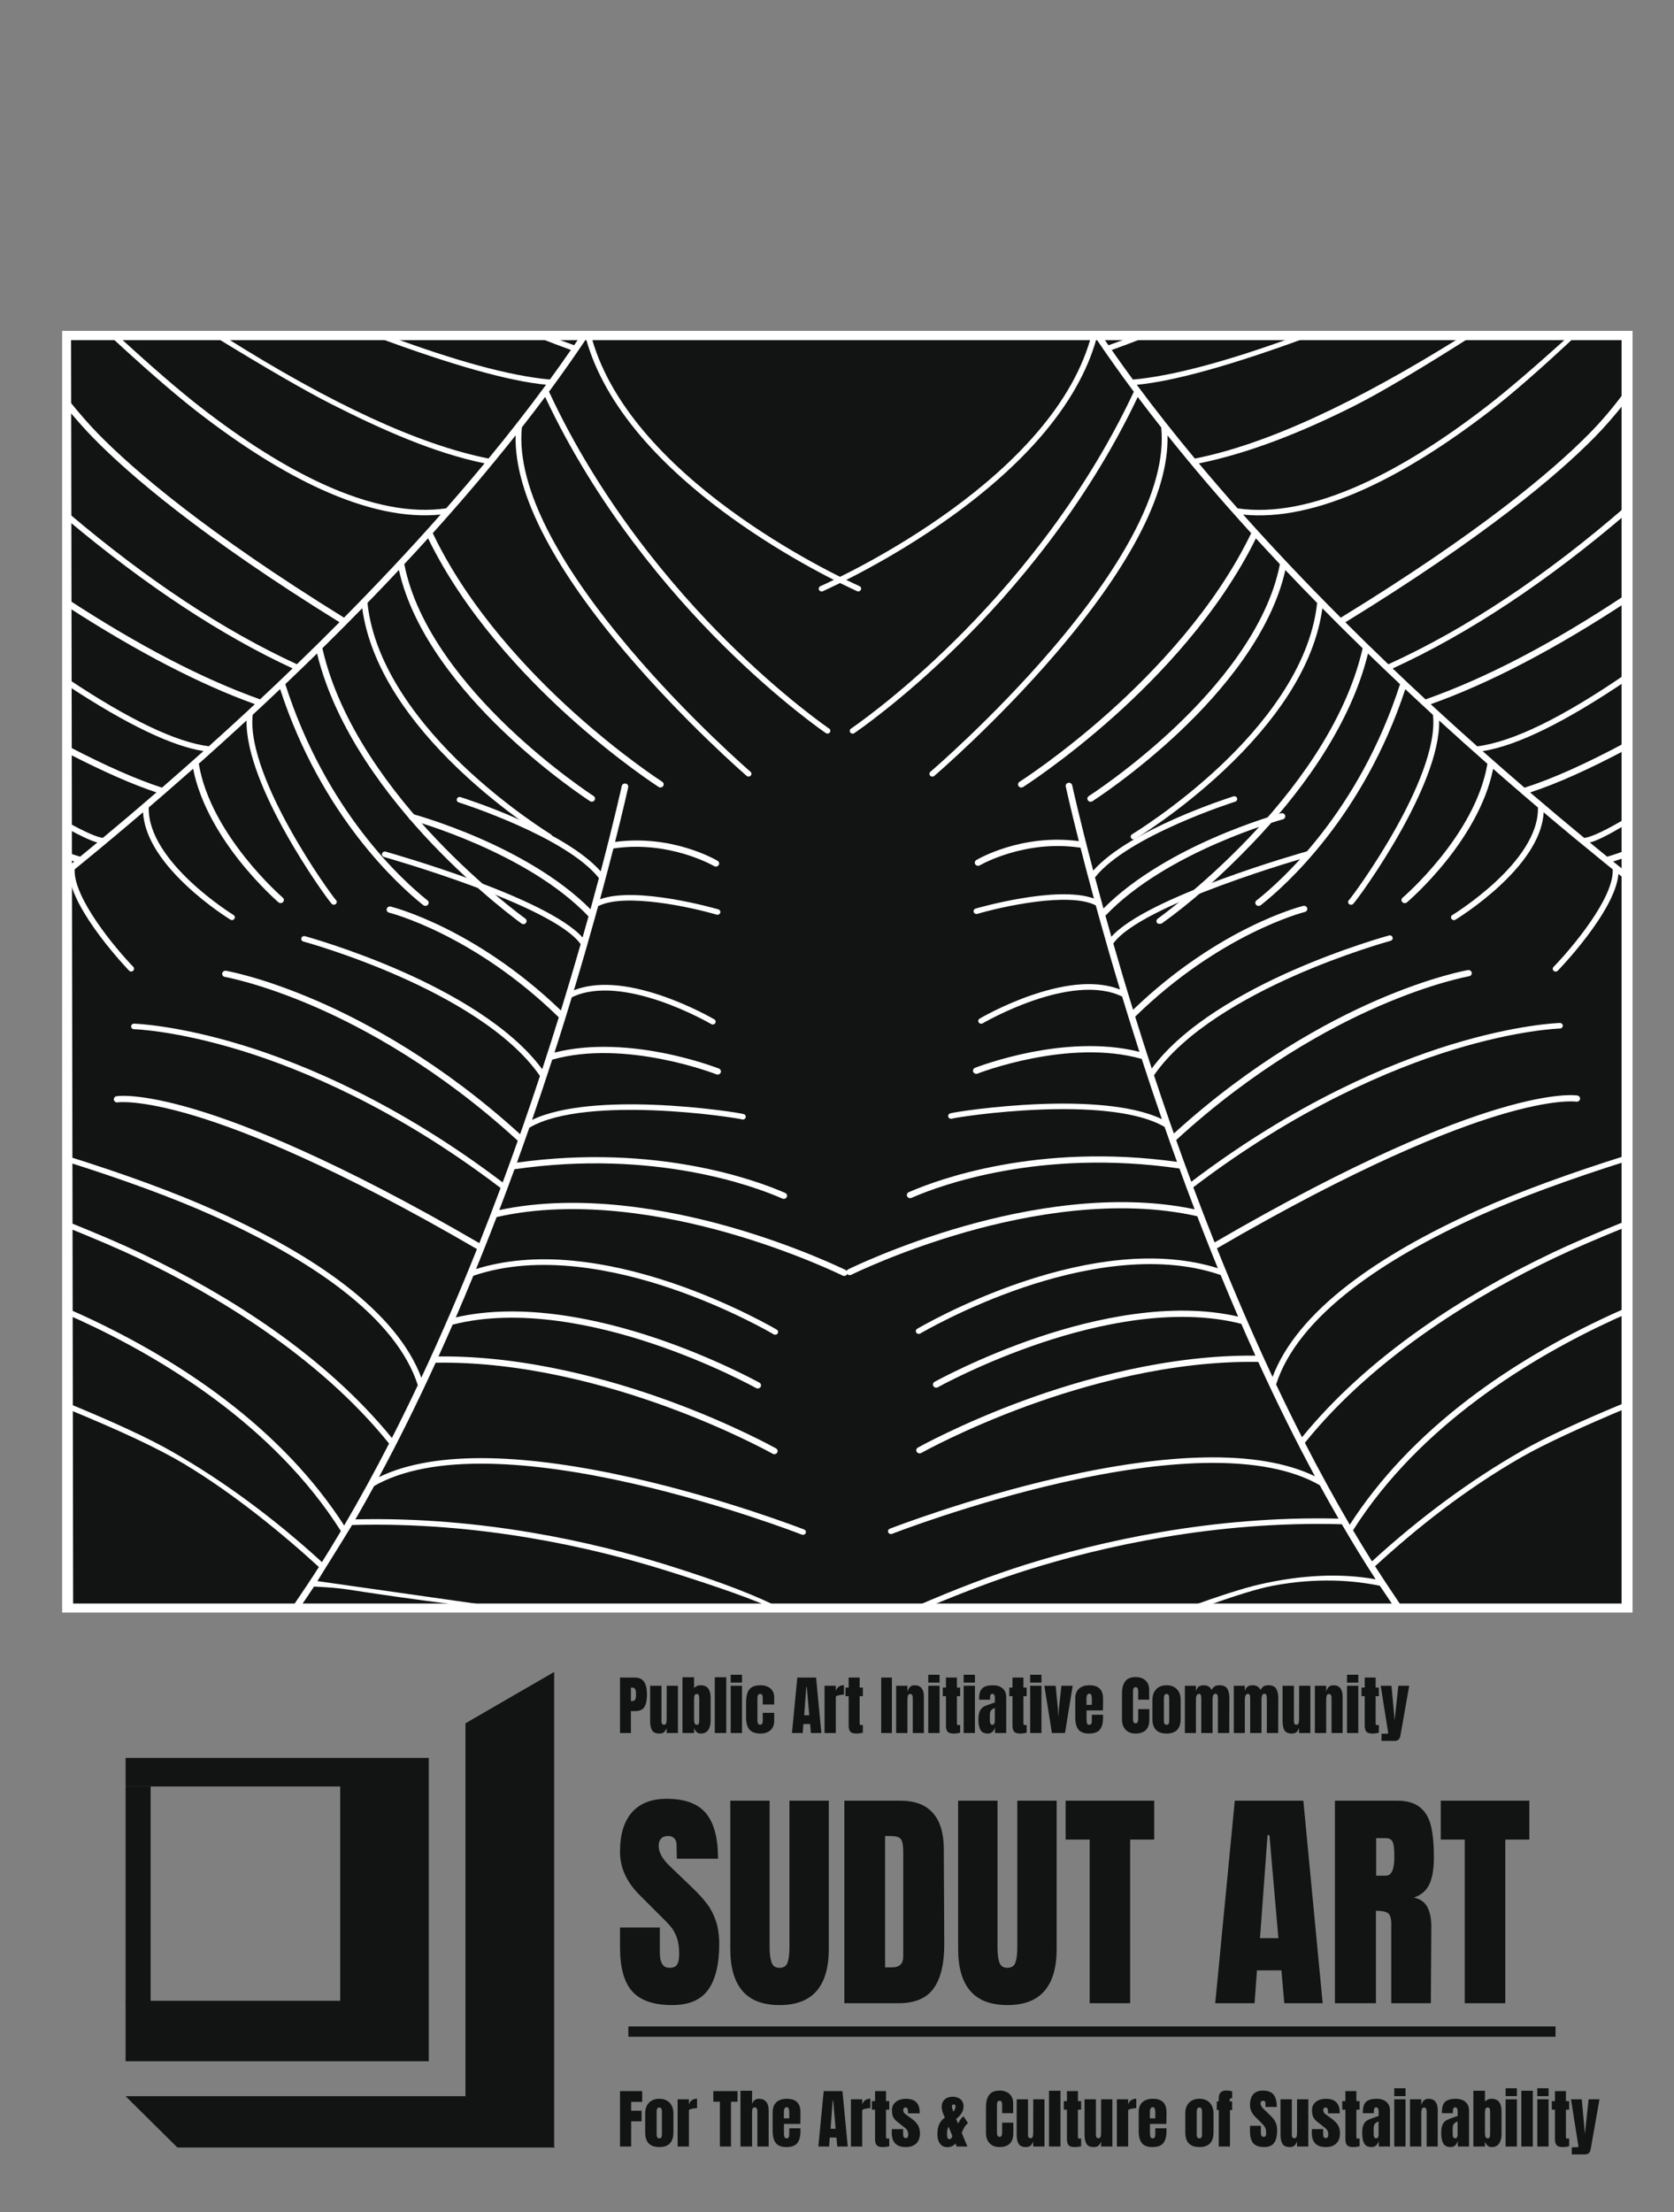
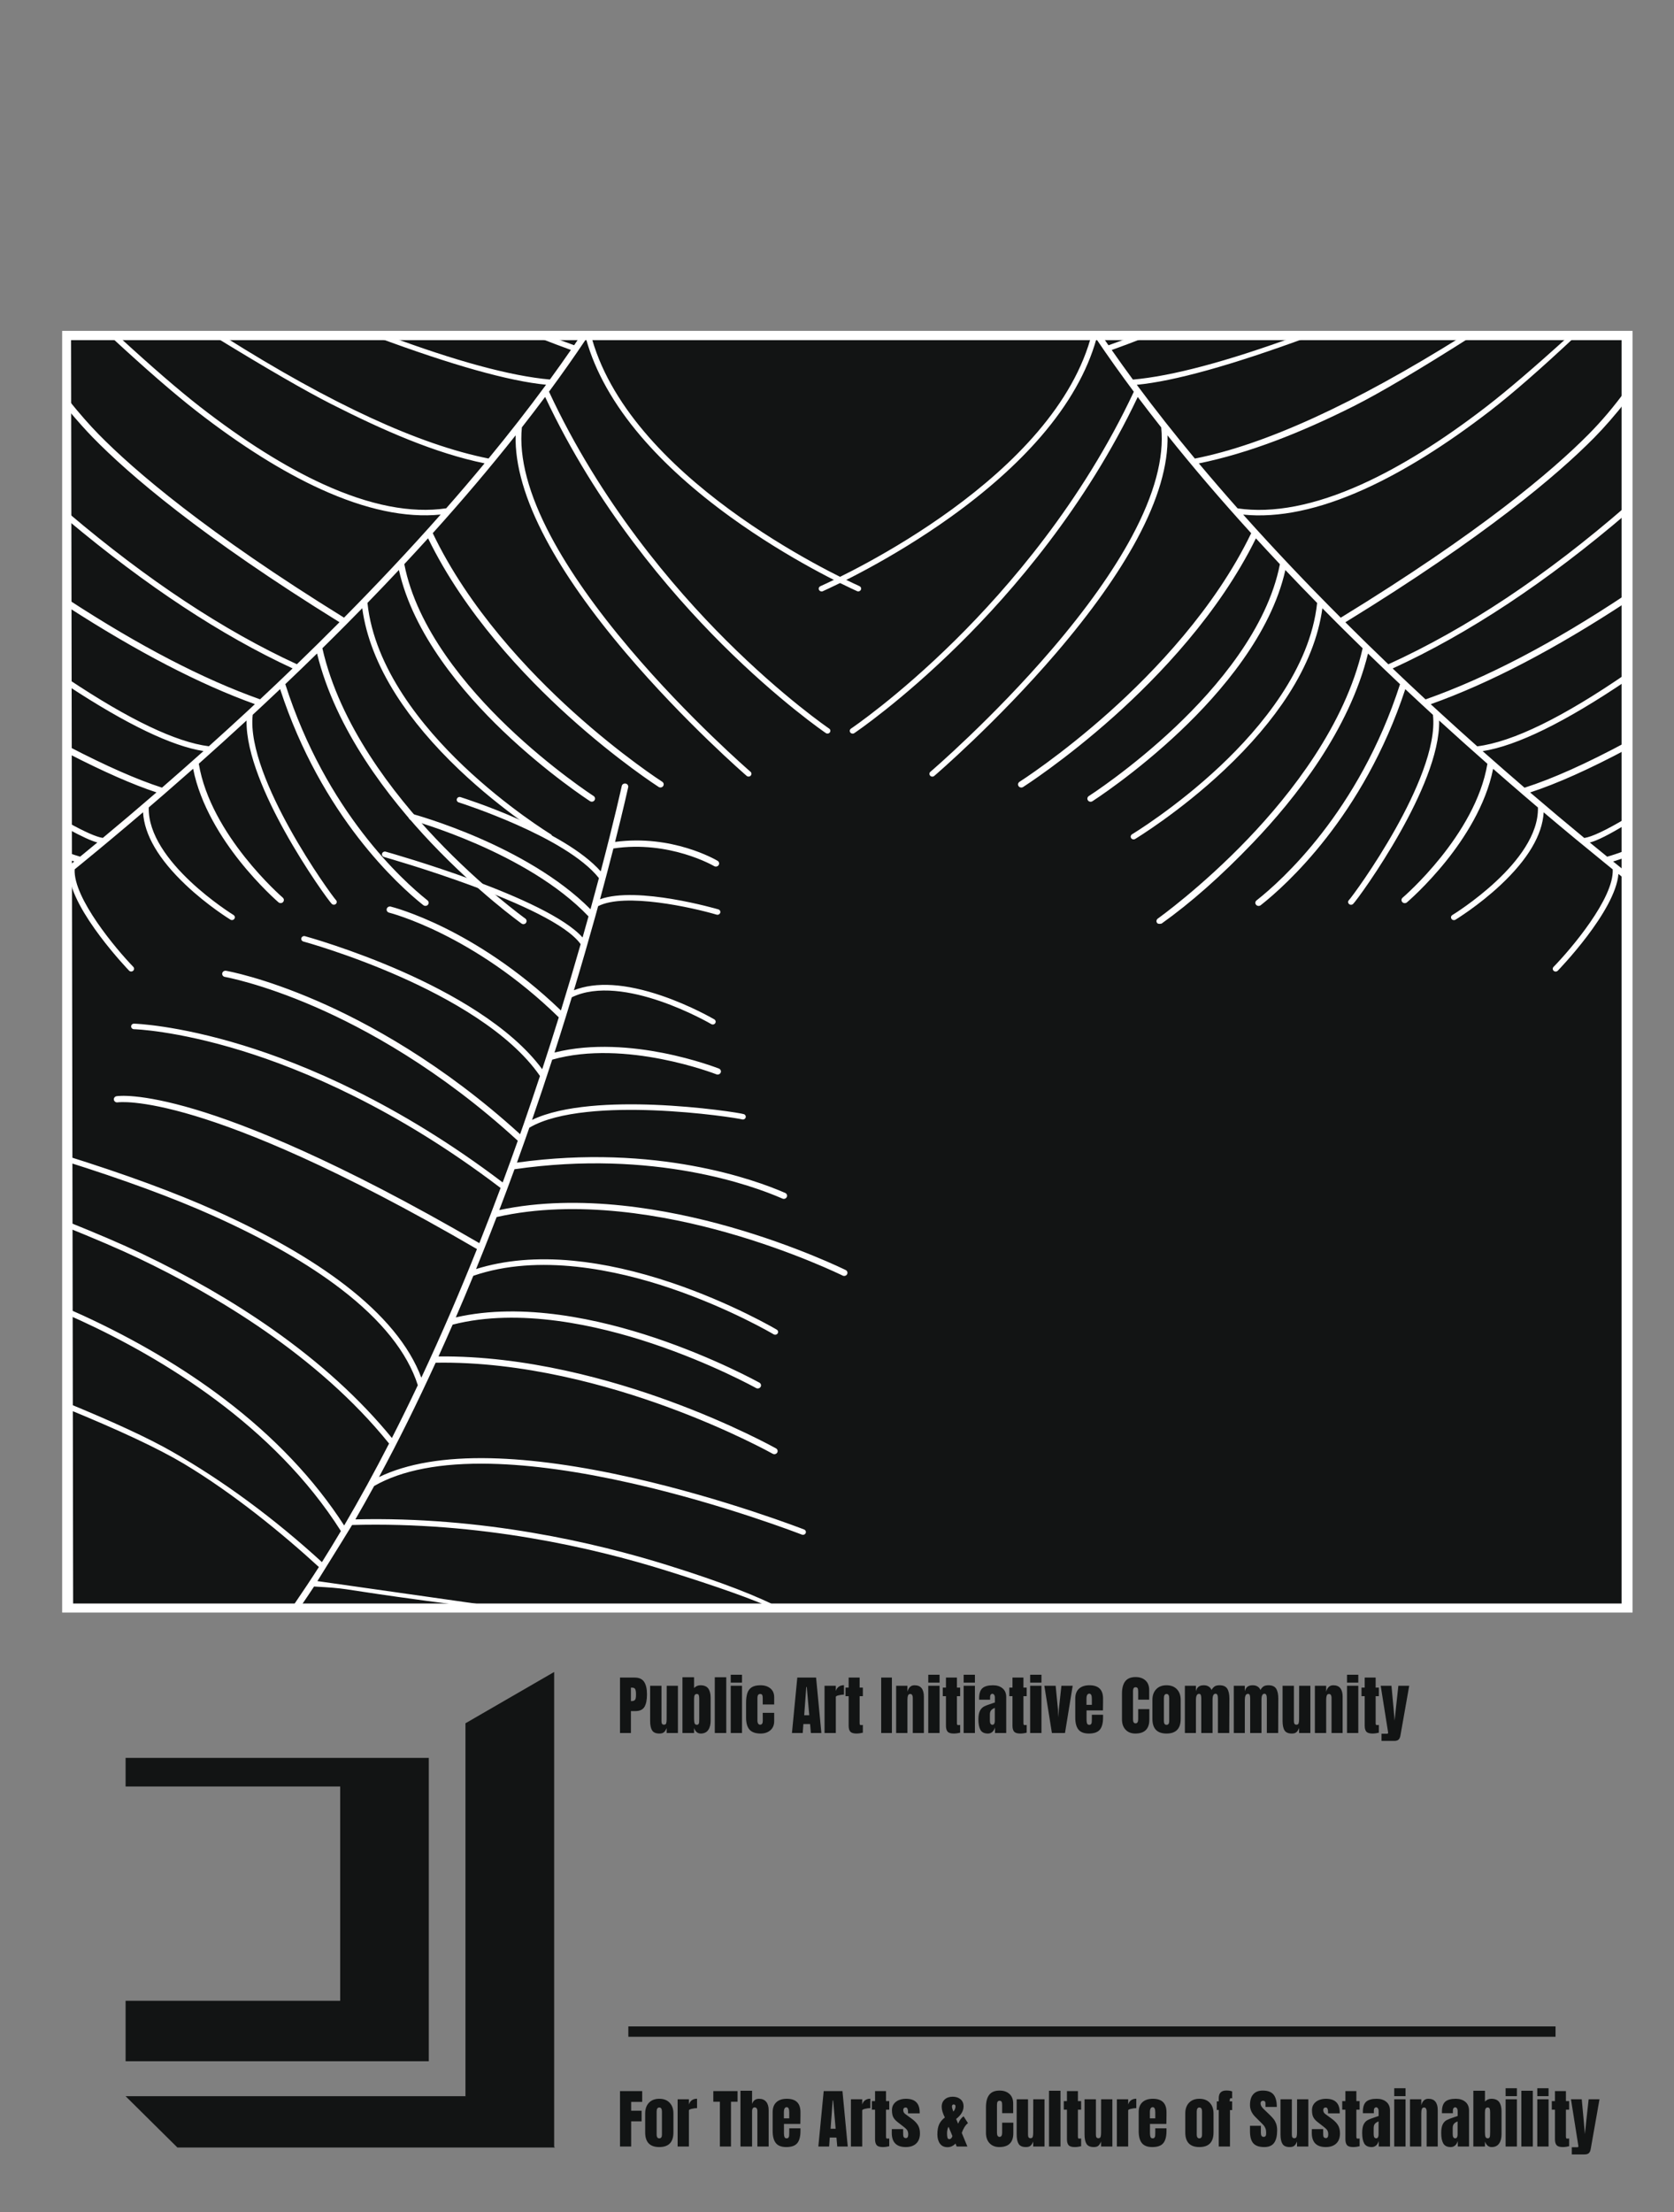
<svg xmlns="http://www.w3.org/2000/svg" width="81px" height="107px" viewBox="0 0 81 107" version="1.1">
  <rect x="0" y="0" width="81" height="107" fill="#808080" stroke="none" />
  <title>sudut-art-home</title>
  <g id="Page-1" stroke="none" stroke-width="1" fill="none" fill-rule="evenodd">
    <g id="binjai-art-home">
      <rect id="Rectangle" x="0" y="0" width="81" height="107" />
      <g id="andae" transform="translate(3, 16)" fill-rule="nonzero">
        <rect id="Rectangle" fill="#121414" x="0" y="0" width="76" height="62" />
        <path d="M76,0 L76,62 L0,62 L0,0 L76,0 Z M75.464,0.45 L0.439,0.45 L0.539,61.554 L75.464,61.554 L75.464,0.45 Z" id="frame" fill="#FFFFFF" />
        <path d="M37.921,45.427 C37.897,45.415 35.549,44.256 32.295,43.333 C29.357,42.5 25.07,41.696 21.159,42.525 C21.407,41.875 21.652,41.217 21.895,40.551 C28.64,39.575 33.477,41.37 34.804,41.947 C34.841,41.963 34.864,41.972 34.872,41.975 C34.89,41.982 34.908,41.985 34.927,41.985 C34.99,41.985 35.05,41.948 35.074,41.888 C35.106,41.811 35.065,41.724 34.985,41.693 C34.977,41.691 34.96,41.683 34.936,41.673 C33.6,41.093 28.758,39.295 22.013,40.23 C22.138,39.884 22.262,39.537 22.386,39.187 C22.386,39.186 22.386,39.185 22.387,39.184 C22.462,38.971 22.537,38.757 22.613,38.542 C24.014,37.714 26.634,37.626 28.601,37.701 C30.875,37.788 32.77,38.1 32.896,38.138 C32.969,38.163 33.049,38.128 33.077,38.059 C33.103,37.99 33.067,37.913 32.994,37.887 C32.848,37.835 30.897,37.523 28.645,37.434 C26.749,37.36 24.257,37.436 22.744,38.165 C23.088,37.17 23.414,36.196 23.72,35.251 C27.254,34.245 31.62,35.943 31.664,35.96 C31.684,35.968 31.704,35.972 31.725,35.972 C31.787,35.972 31.846,35.937 31.872,35.879 C31.905,35.803 31.867,35.714 31.786,35.682 C31.775,35.678 30.633,35.229 29.059,34.922 C27.673,34.651 25.671,34.439 23.83,34.908 C24.016,34.332 24.195,33.767 24.366,33.215 C24.369,33.208 24.371,33.202 24.373,33.194 C24.473,32.87 24.571,32.55 24.667,32.235 C27.135,31.036 31.371,33.505 31.414,33.53 C31.437,33.544 31.463,33.551 31.488,33.551 C31.535,33.551 31.581,33.529 31.608,33.487 C31.649,33.424 31.629,33.342 31.563,33.302 C31.552,33.296 30.433,32.64 29.015,32.157 C27.265,31.562 25.84,31.474 24.77,31.894 C25.155,30.616 25.499,29.422 25.8,28.339 C25.804,28.328 25.807,28.317 25.809,28.306 C25.854,28.144 25.898,27.984 25.941,27.828 C27.233,27.16 30.502,27.892 31.673,28.237 C31.687,28.242 31.701,28.244 31.715,28.244 C31.775,28.244 31.831,28.207 31.85,28.149 C31.873,28.079 31.831,28.003 31.757,27.982 C31.715,27.969 27.825,26.837 26.033,27.494 C26.283,26.574 26.499,25.749 26.681,25.037 C29.386,24.629 31.533,25.877 31.554,25.89 C31.58,25.906 31.61,25.913 31.638,25.913 C31.691,25.913 31.743,25.888 31.773,25.842 C31.819,25.772 31.797,25.679 31.722,25.634 C31.632,25.58 29.523,24.35 26.761,24.72 C27.178,23.071 27.39,22.102 27.396,22.076 C27.414,21.994 27.359,21.915 27.273,21.898 C27.187,21.881 27.103,21.933 27.085,22.015 C27.078,22.048 26.737,23.603 26.067,26.145 C24.296,24.148 19.497,22.62 19.285,22.554 C19.211,22.53 19.132,22.568 19.107,22.639 C19.082,22.709 19.122,22.785 19.196,22.808 C19.249,22.825 24.391,24.461 25.98,26.47 C25.854,26.942 25.719,27.445 25.572,27.977 C24.006,26.397 21.819,25.248 20.228,24.553 C18.435,23.77 16.991,23.377 16.977,23.373 C16.892,23.35 16.804,23.397 16.78,23.477 C16.757,23.557 16.805,23.64 16.89,23.663 C16.946,23.679 22.512,25.207 25.476,28.322 C25.385,28.652 25.289,28.992 25.189,29.342 C23.455,27.398 15.993,25.285 15.663,25.192 C15.588,25.172 15.51,25.212 15.488,25.283 C15.466,25.354 15.508,25.428 15.583,25.449 C15.665,25.473 23.747,27.759 25.096,29.666 C24.809,30.667 24.49,31.741 24.141,32.873 C22.01,30.82 19.924,29.574 18.532,28.885 C16.974,28.114 15.949,27.859 15.906,27.848 C15.821,27.828 15.735,27.876 15.713,27.957 C15.691,28.038 15.742,28.12 15.827,28.141 C15.868,28.151 19.921,29.181 24.038,33.205 C23.786,34.015 23.519,34.853 23.236,35.714 C21.686,33.609 18.739,31.998 16.496,31.003 C13.978,29.887 11.779,29.285 11.757,29.279 C11.682,29.259 11.604,29.3 11.582,29.371 C11.561,29.442 11.604,29.516 11.679,29.537 C11.701,29.542 13.882,30.14 16.38,31.248 C18.652,32.255 21.654,33.901 23.128,36.041 C22.88,36.79 22.62,37.555 22.35,38.334 C22.289,38.507 22.228,38.681 22.167,38.857 C18.384,35.413 14.753,33.454 12.358,32.414 C9.716,31.267 8.009,30.965 7.938,30.953 C7.852,30.938 7.769,30.992 7.753,31.074 C7.738,31.156 7.795,31.235 7.881,31.249 C7.898,31.252 9.629,31.56 12.238,32.694 C14.63,33.734 18.269,35.701 22.054,39.173 C21.822,39.828 21.578,40.502 21.323,41.189 C16.25,37.343 11.703,35.462 8.769,34.56 C5.547,33.569 3.51,33.51 3.49,33.51 C3.413,33.507 3.347,33.566 3.345,33.64 C3.343,33.714 3.405,33.776 3.483,33.778 C3.503,33.778 5.509,33.837 8.696,34.819 C11.619,35.719 16.158,37.601 21.222,41.457 C20.897,42.327 20.555,43.218 20.194,44.125 C13.307,40.119 8.927,38.4 6.461,37.662 C3.738,36.849 2.683,37.011 2.639,37.019 C2.553,37.033 2.496,37.111 2.51,37.193 C2.525,37.275 2.607,37.33 2.693,37.316 C2.704,37.314 3.754,37.163 6.429,37.969 C8.88,38.709 13.234,40.426 20.079,44.412 C19.269,46.436 18.371,48.533 17.387,50.632 C16.813,49.097 15.568,47.588 13.68,46.14 C12.058,44.895 9.957,43.691 7.439,42.561 C5.468,41.676 3.031,40.782 0.129,39.876 L0.14,40.16 C3.006,41.061 5.4,41.942 7.322,42.805 C9.82,43.926 11.9,45.118 13.505,46.35 C15.464,47.853 16.712,49.416 17.217,50.996 C16.813,51.849 16.395,52.702 15.963,53.55 C14.437,51.679 12.49,49.906 10.171,48.278 C8.282,46.952 6.144,45.718 3.817,44.611 C2.91,44.179 1.673,43.649 0.107,43.02 L0.085,43.301 C1.612,43.917 2.816,44.434 3.696,44.853 C7.327,46.581 12.378,49.539 15.826,53.818 C15.137,55.16 14.412,56.487 13.653,57.781 C12.22,55.557 10.273,53.502 7.86,51.67 C5.869,50.157 3.558,48.793 0.991,47.613 C0.792,47.522 0.498,47.39 0.107,47.219 L0.098,47.51 C0.439,47.661 0.695,47.775 0.868,47.855 C4.846,49.683 10.254,52.933 13.495,58.051 C13.194,58.558 12.889,59.059 12.578,59.553 C10.254,57.428 7.811,55.627 5.314,54.201 C4.173,53.549 2.442,52.749 0.122,51.8 L0.093,52.076 C2.726,53.15 4.661,54.056 5.898,54.796 C8.273,56.218 10.662,58.168 12.43,59.79 C12.12,60.279 11.642,60.997 10.998,61.943 L11.37,61.959 C11.738,61.421 12.013,61.013 12.196,60.734 C13.837,60.825 13.34,60.825 16.26,61.237 C18.207,61.512 19.84,61.715 21.159,61.844 L22.013,61.844 L12.358,60.471 C13.385,58.82 13.945,57.916 14.037,57.758 C20.21,57.586 25.695,58.856 29.218,59.957 C31.777,60.756 33.541,61.386 34.508,61.844 L34.872,61.844 C33.741,61.223 31.888,60.509 29.313,59.704 C25.799,58.606 20.344,57.339 14.196,57.486 C14.501,56.959 14.803,56.42 15.104,55.871 C16.437,55.104 18.333,54.742 20.742,54.796 C22.711,54.841 25.022,55.162 27.611,55.751 C32.025,56.755 35.762,58.208 35.8,58.223 C35.817,58.23 35.836,58.233 35.854,58.233 C35.909,58.233 35.962,58.202 35.984,58.15 C36.014,58.082 35.98,58.003 35.908,57.975 C35.87,57.96 32.115,56.5 27.68,55.491 C25.071,54.898 22.74,54.574 20.751,54.529 C18.505,54.478 16.687,54.785 15.338,55.44 C15.801,54.58 16.261,53.692 16.715,52.777 C17.175,51.849 17.63,50.892 18.08,49.909 C22.303,49.835 26.491,51.024 29.27,52.04 C32.31,53.151 34.367,54.3 34.388,54.312 C34.413,54.326 34.441,54.333 34.469,54.333 C34.523,54.333 34.576,54.306 34.605,54.259 C34.65,54.187 34.625,54.095 34.549,54.052 C34.529,54.041 32.453,52.881 29.39,51.761 C26.614,50.746 22.444,49.56 18.217,49.606 C18.447,49.1 18.675,48.587 18.902,48.067 C22.129,47.237 25.926,48.101 28.551,48.978 C31.429,49.939 33.563,51.122 33.584,51.134 C33.61,51.148 33.637,51.154 33.665,51.154 C33.719,51.154 33.772,51.128 33.802,51.08 C33.846,51.008 33.821,50.916 33.745,50.873 C33.724,50.862 31.568,49.666 28.663,48.695 C26.056,47.824 22.309,46.965 19.054,47.717 C19.34,47.057 19.622,46.387 19.902,45.705 C23.077,44.612 26.834,45.425 29.435,46.304 C32.29,47.269 34.413,48.522 34.434,48.535 C34.457,48.549 34.483,48.555 34.508,48.555 C34.555,48.555 34.601,48.533 34.628,48.492 C34.67,48.43 34.65,48.347 34.583,48.308 C34.562,48.295 32.418,47.029 29.535,46.053 C27.84,45.48 26.223,45.117 24.729,44.975 C22.989,44.809 21.412,44.945 20.035,45.378 C20.164,45.063 20.291,44.747 20.418,44.428 C20.426,44.414 20.432,44.4 20.435,44.385 C20.635,43.884 20.834,43.377 21.03,42.864 C24.925,41.979 29.249,42.785 32.199,43.622 C35.425,44.537 37.751,45.684 37.774,45.695 C37.798,45.707 37.823,45.712 37.848,45.712 C37.905,45.712 37.96,45.683 37.988,45.631 C38.028,45.556 37.998,45.465 37.921,45.427 Z" id="andae-a" fill="#FFFFFF" />
-         <path d="M38.044,45.392 C38.067,45.38 40.416,44.221 43.67,43.298 C46.608,42.465 50.894,41.661 54.805,42.49 C54.557,41.84 54.311,41.181 54.069,40.515 C47.325,39.54 42.488,41.335 41.161,41.911 C41.124,41.927 41.101,41.937 41.093,41.94 C41.075,41.946 41.056,41.949 41.038,41.949 C40.974,41.949 40.915,41.913 40.891,41.853 C40.859,41.776 40.9,41.689 40.98,41.658 C40.987,41.655 41.004,41.648 41.029,41.637 C42.365,41.057 47.207,39.259 53.952,40.194 C53.826,39.849 53.702,39.501 53.578,39.151 C53.578,39.15 53.578,39.15 53.578,39.149 C53.502,38.935 53.427,38.721 53.352,38.506 C51.95,37.677 49.33,37.59 47.364,37.665 C45.089,37.752 43.194,38.064 43.068,38.102 C42.995,38.128 42.915,38.092 42.887,38.023 C42.86,37.954 42.897,37.877 42.971,37.851 C43.117,37.799 45.067,37.488 47.32,37.399 C49.215,37.325 51.707,37.401 53.221,38.129 C52.876,37.134 52.551,36.16 52.245,35.216 C48.71,34.21 44.345,35.908 44.3,35.925 C44.28,35.933 44.26,35.937 44.239,35.937 C44.177,35.937 44.118,35.902 44.093,35.844 C44.059,35.767 44.097,35.679 44.178,35.646 C44.19,35.642 45.332,35.194 46.905,34.886 C48.291,34.615 50.292,34.404 52.133,34.873 C51.948,34.296 51.769,33.732 51.597,33.179 C51.595,33.172 51.592,33.165 51.591,33.158 C51.49,32.834 51.392,32.514 51.297,32.199 C48.828,30.999 44.593,33.468 44.55,33.493 C44.527,33.507 44.501,33.514 44.476,33.514 C44.429,33.514 44.383,33.491 44.356,33.45 C44.314,33.388 44.335,33.305 44.401,33.266 C44.412,33.259 45.53,32.602 46.948,32.121 C48.697,31.525 50.123,31.438 51.193,31.857 C50.808,30.579 50.465,29.386 50.163,28.303 C50.158,28.292 50.156,28.281 50.154,28.269 C50.109,28.107 50.065,27.948 50.022,27.79 C48.731,27.122 45.462,27.855 44.29,28.2 C44.276,28.204 44.262,28.206 44.248,28.206 C44.188,28.206 44.132,28.169 44.114,28.112 C44.091,28.042 44.132,27.967 44.207,27.945 C44.248,27.932 48.138,26.8 49.931,27.457 C49.681,26.537 49.465,25.713 49.283,25 C46.578,24.592 44.432,25.84 44.41,25.853 C44.384,25.868 44.355,25.875 44.326,25.875 C44.273,25.875 44.221,25.85 44.191,25.805 C44.145,25.734 44.168,25.641 44.242,25.597 C44.332,25.543 46.441,24.314 49.203,24.683 C48.786,23.034 48.574,22.066 48.568,22.039 C48.55,21.958 48.605,21.878 48.692,21.861 C48.777,21.844 48.861,21.897 48.88,21.978 C48.887,22.012 49.228,23.567 49.898,26.108 C51.669,24.113 56.468,22.585 56.68,22.518 C56.754,22.494 56.834,22.533 56.858,22.603 C56.882,22.674 56.842,22.75 56.768,22.773 C56.715,22.789 51.574,24.425 49.984,26.435 C50.109,26.907 50.245,27.41 50.392,27.941 C51.958,26.361 54.145,25.212 55.736,24.517 C57.529,23.733 58.973,23.341 58.988,23.337 C59.072,23.314 59.16,23.361 59.184,23.441 C59.208,23.521 59.159,23.605 59.074,23.628 C59.018,23.643 53.452,25.171 50.489,28.287 C50.58,28.617 50.677,28.957 50.776,29.307 C52.51,27.363 59.972,25.25 60.303,25.158 C60.378,25.137 60.456,25.178 60.478,25.249 C60.5,25.32 60.458,25.395 60.383,25.416 C60.3,25.439 52.219,27.725 50.87,29.632 C51.157,30.633 51.475,31.708 51.825,32.84 C53.955,30.787 56.041,29.541 57.434,28.852 C58.992,28.08 60.016,27.825 60.059,27.815 C60.144,27.794 60.231,27.843 60.252,27.923 C60.275,28.003 60.223,28.086 60.139,28.107 C60.098,28.117 56.045,29.147 51.928,33.171 C52.179,33.981 52.447,34.819 52.73,35.679 C54.28,33.574 57.226,31.963 59.469,30.969 C61.988,29.852 64.186,29.251 64.208,29.245 C64.283,29.224 64.362,29.266 64.383,29.337 C64.405,29.408 64.361,29.483 64.286,29.503 C64.264,29.509 62.083,30.106 59.585,31.214 C57.313,32.222 54.311,33.868 52.838,36.007 C53.086,36.757 53.345,37.522 53.616,38.301 C53.676,38.474 53.737,38.648 53.799,38.824 C57.582,35.38 61.213,33.421 63.607,32.381 C66.249,31.234 67.956,30.932 68.027,30.92 C68.113,30.905 68.196,30.959 68.211,31.041 C68.227,31.124 68.17,31.202 68.084,31.217 C68.066,31.22 66.336,31.527 63.727,32.661 C61.335,33.701 57.695,35.668 53.911,39.14 C54.143,39.796 54.387,40.468 54.643,41.156 C59.716,37.31 64.262,35.429 67.196,34.526 C70.417,33.536 72.454,33.477 72.474,33.477 C72.551,33.474 72.617,33.533 72.618,33.608 C72.62,33.681 72.559,33.743 72.481,33.745 C72.461,33.746 70.454,33.804 67.268,34.786 C64.345,35.686 59.806,37.568 54.741,41.423 C55.066,42.293 55.409,43.185 55.77,44.091 C62.657,40.085 67.037,38.366 69.503,37.629 C72.225,36.815 73.28,36.978 73.324,36.985 C73.41,36.999 73.467,37.077 73.453,37.159 C73.438,37.24 73.356,37.296 73.27,37.282 C73.26,37.28 72.209,37.128 69.534,37.935 C67.083,38.674 62.729,40.392 55.884,44.377 C56.694,46.401 57.592,48.498 58.576,50.597 C59.151,49.062 60.396,47.552 62.283,46.104 C63.906,44.86 66.006,43.655 68.525,42.525 C70.45,41.661 72.851,40.777 75.728,39.873 L75.779,40.138 C72.924,41.038 70.545,41.915 68.642,42.769 C66.144,43.89 64.063,45.083 62.459,46.314 C60.5,47.818 59.252,49.38 58.747,50.96 C59.151,51.814 59.569,52.666 60.001,53.514 C61.526,51.644 63.473,49.871 65.793,48.242 C67.681,46.916 69.819,45.682 72.147,44.575 C73.012,44.163 74.199,43.652 75.707,43.041 L75.715,43.328 C74.252,43.923 73.103,44.419 72.268,44.817 C68.638,46.544 63.586,49.502 60.139,53.782 C60.828,55.123 61.552,56.45 62.311,57.745 C63.744,55.52 65.691,53.465 68.104,51.633 C70.096,50.121 72.406,48.756 74.973,47.577 C75.148,47.496 75.409,47.379 75.754,47.227 L75.766,47.517 C75.469,47.648 75.246,47.749 75.095,47.818 C71.118,49.646 65.71,52.895 62.47,58.014 C62.77,58.521 63.076,59.021 63.386,59.516 C65.709,57.391 68.153,55.59 70.65,54.164 C71.774,53.522 73.477,52.731 75.761,51.791 L75.776,52.074 C73.407,53.067 71.695,53.865 70.639,54.468 C67.883,56.042 65.515,57.937 63.535,59.753 C63.817,60.197 64.25,60.851 64.833,61.714 L64.478,61.754 C64.162,61.289 63.925,60.937 63.767,60.697 C62.504,60.435 60.736,60.289 58.576,60.697 C57.874,60.83 56.732,61.182 55.151,61.754 L54.444,61.747 C56.017,61.18 57.174,60.811 57.916,60.639 C59.973,60.165 61.87,60.079 63.563,60.384 C63.012,59.534 62.466,58.646 61.927,57.721 C55.754,57.549 50.269,58.819 46.747,59.92 C45.359,60.353 43.751,60.952 41.921,61.716 L41.28,61.707 C43.224,60.859 45.014,60.179 46.651,59.667 C50.165,58.569 55.619,57.302 61.767,57.449 C61.463,56.922 61.161,56.383 60.86,55.834 C59.527,55.066 57.631,54.705 55.221,54.759 C53.252,54.804 50.941,55.125 48.353,55.713 C43.938,56.717 40.202,58.171 40.164,58.185 C40.146,58.192 40.128,58.195 40.11,58.195 C40.055,58.195 40.002,58.164 39.98,58.112 C39.95,58.044 39.985,57.965 40.057,57.937 C40.094,57.922 43.849,56.462 48.284,55.453 C50.892,54.859 53.223,54.536 55.212,54.491 C57.459,54.44 59.276,54.746 60.626,55.402 C60.162,54.541 59.702,53.654 59.249,52.739 C58.789,51.81 58.333,50.854 57.884,49.871 C53.662,49.797 49.473,50.987 46.694,52.002 C43.654,53.113 41.597,54.262 41.577,54.273 C41.551,54.287 41.523,54.294 41.496,54.294 C41.441,54.294 41.389,54.267 41.359,54.22 C41.314,54.147 41.339,54.055 41.415,54.013 C41.436,54.001 43.511,52.842 46.575,51.722 C49.35,50.707 53.52,49.522 57.746,49.567 C57.516,49.062 57.289,48.548 57.062,48.028 C53.835,47.198 50.039,48.062 47.413,48.939 C44.535,49.9 42.402,51.082 42.38,51.094 C42.355,51.108 42.328,51.115 42.3,51.115 C42.246,51.115 42.193,51.088 42.164,51.041 C42.119,50.969 42.145,50.876 42.22,50.834 C42.241,50.822 44.397,49.627 47.302,48.656 C49.908,47.785 53.656,46.926 56.91,47.678 C56.625,47.017 56.343,46.347 56.063,45.666 C52.888,44.572 49.132,45.385 46.529,46.265 C43.675,47.23 41.552,48.483 41.53,48.495 C41.507,48.509 41.481,48.516 41.455,48.516 C41.408,48.516 41.362,48.494 41.336,48.453 C41.295,48.39 41.314,48.307 41.38,48.268 C41.402,48.256 43.546,46.989 46.429,46.014 C48.124,45.441 49.741,45.077 51.234,44.936 C52.974,44.77 54.551,44.906 55.928,45.338 C55.799,45.023 55.672,44.707 55.544,44.388 C55.536,44.375 55.531,44.361 55.528,44.346 C55.328,43.844 55.13,43.337 54.933,42.825 C51.038,41.94 46.715,42.746 43.765,43.582 C40.54,44.497 38.213,45.644 38.19,45.656 C38.167,45.668 38.142,45.673 38.117,45.673 C38.06,45.673 38.005,45.644 37.976,45.593 C37.936,45.522 37.966,45.431 38.044,45.392 Z" id="andae-b" fill="#FFFFFF" />
        <path d="M53.206,28.67 C54.628,27.657 56.098,26.357 57.617,24.77 C59.676,22.622 62.287,19.308 63.194,15.609 C63.702,16.102 64.218,16.596 64.744,17.092 C62.753,23.273 58.964,26.628 57.846,27.512 C57.814,27.536 57.796,27.553 57.789,27.558 C57.775,27.571 57.764,27.586 57.756,27.601 C57.728,27.655 57.738,27.721 57.784,27.768 C57.843,27.828 57.943,27.832 58.007,27.777 C58.013,27.771 58.028,27.76 58.049,27.744 C59.175,26.854 62.968,23.496 64.998,17.332 C65.272,17.588 65.546,17.844 65.823,18.101 C65.825,18.102 65.825,18.102 65.826,18.103 C65.995,18.26 66.165,18.417 66.336,18.574 C66.515,20.128 65.465,22.404 64.544,24.051 C63.478,25.956 62.365,27.439 62.274,27.531 C62.219,27.581 62.217,27.666 62.271,27.719 C62.325,27.772 62.415,27.773 62.471,27.722 C62.583,27.621 63.721,26.089 64.777,24.203 C65.667,22.617 66.672,20.456 66.636,18.849 C67.429,19.573 68.21,20.271 68.971,20.941 C68.395,24.394 64.902,27.389 64.867,27.419 C64.851,27.432 64.839,27.449 64.829,27.466 C64.803,27.519 64.81,27.585 64.854,27.631 C64.912,27.693 65.012,27.698 65.077,27.644 C65.087,27.636 66.004,26.854 66.975,25.643 C67.831,24.577 68.895,22.959 69.248,21.184 C69.713,21.592 70.17,21.989 70.619,22.373 C70.623,22.378 70.629,22.384 70.636,22.389 C70.899,22.615 71.159,22.836 71.416,23.055 C71.484,25.681 67.317,28.231 67.274,28.257 C67.251,28.271 67.234,28.29 67.223,28.311 C67.203,28.351 67.204,28.4 67.232,28.44 C67.273,28.503 67.361,28.521 67.426,28.482 C67.437,28.475 68.542,27.804 69.611,26.801 C70.93,25.565 71.63,24.385 71.694,23.289 C72.737,24.171 73.717,24.98 74.612,25.705 C74.62,25.713 74.63,25.722 74.64,25.728 C74.773,25.837 74.906,25.943 75.034,26.048 C75.109,27.439 73.003,29.915 72.17,30.766 C72.161,30.776 72.152,30.786 72.146,30.799 C72.12,30.851 72.13,30.914 72.178,30.955 C72.235,31.006 72.323,31.002 72.377,30.948 C72.406,30.918 75.158,28.085 75.312,26.27 C75.412,26.351 75.56,26.469 75.754,26.624 L75.753,26.624 L75.81,26.274 C75.479,26.01 75.227,25.807 75.054,25.667 C75.215,25.619 75.455,25.537 75.774,25.423 L75.757,25.105 C75.319,25.263 74.989,25.373 74.767,25.435 C74.495,25.215 74.214,24.985 73.926,24.749 C74.279,24.662 74.878,24.36 75.723,23.844 L75.7,23.566 C74.703,24.158 74.022,24.479 73.659,24.529 C72.836,23.851 71.958,23.115 71.038,22.327 C72.331,21.906 73.906,21.201 75.765,20.211 L75.724,19.877 C73.77,20.928 72.118,21.668 70.768,22.098 C70.111,21.533 69.434,20.942 68.741,20.329 C70.403,20.07 72.736,18.925 75.738,16.894 L75.753,16.542 C72.625,18.696 70.2,19.881 68.479,20.097 C67.877,19.561 67.265,19.009 66.645,18.441 C66.508,18.315 66.369,18.187 66.229,18.059 C69.075,17.046 72.239,15.396 75.721,13.109 L75.708,12.737 C72.176,15.09 68.933,16.787 65.978,17.827 C65.458,17.346 64.927,16.846 64.387,16.331 C68.067,14.645 71.849,12.142 75.732,8.821 L75.7,8.469 C71.807,11.85 67.966,14.403 64.178,16.129 C63.495,15.475 62.8,14.798 62.098,14.097 C68.864,9.947 72.383,6.949 74.146,5.162 C74.633,4.668 75.156,4.068 75.714,3.36 L75.698,2.835 C75.115,3.639 74.505,4.361 73.869,5.003 C72.111,6.776 68.604,9.753 61.875,13.875 C60.311,12.309 58.715,10.636 57.154,8.889 C58.854,9.062 60.821,8.651 63.007,7.664 C64.885,6.817 66.932,5.543 69.09,3.881 C70.164,3.053 71.542,1.851 73.225,0.274 L72.888,0.274 C71.256,1.757 69.929,2.891 68.91,3.676 C66.77,5.325 64.743,6.586 62.884,7.425 C60.615,8.449 58.597,8.839 56.885,8.588 C56.251,7.874 55.626,7.148 55.009,6.413 C57.437,5.918 59.958,4.921 62.5,3.645 C63.767,3.008 65.67,1.884 68.208,0.271 L67.743,0.268 C62.523,3.537 58.215,5.508 54.816,6.179 C53.845,5.011 52.902,3.818 52.006,2.611 C53.821,2.436 56.583,1.668 60.291,0.305 L59.702,0.264 C56.336,1.492 53.708,2.191 51.818,2.359 C51.468,1.884 51.127,1.407 50.793,0.928 C51.202,0.783 51.805,0.556 52.601,0.247 L51.89,0.238 C51.339,0.446 50.921,0.6 50.635,0.7 C50.537,0.559 50.393,0.347 50.201,0.063 L49.808,0.063 C49.823,0.072 49.835,0.083 49.843,0.094 C48.098,7.063 37.873,11.824 36.709,12.346 L36.695,12.351 C36.665,12.365 36.643,12.387 36.629,12.414 C36.61,12.448 36.609,12.491 36.629,12.529 C36.663,12.596 36.747,12.624 36.816,12.593 L36.828,12.587 C37.349,12.352 40.1,11.081 42.993,9.01 C44.748,7.753 46.22,6.44 47.368,5.11 C48.706,3.559 49.608,1.976 50.05,0.399 C50.617,1.237 51.221,2.087 51.862,2.947 C49.358,8.292 45.785,12.428 43.222,14.96 C40.429,17.721 38.199,19.225 38.177,19.24 C38.156,19.254 38.142,19.271 38.131,19.291 C38.109,19.334 38.112,19.385 38.143,19.426 C38.188,19.486 38.275,19.501 38.338,19.458 C38.36,19.443 40.608,17.928 43.42,15.15 C45.978,12.624 49.534,8.514 52.052,3.2 C52.419,3.687 52.797,4.177 53.188,4.672 C53.337,6.141 52.86,7.917 51.767,9.951 C50.874,11.614 49.572,13.448 47.897,15.404 C45.04,18.74 42.05,21.303 42.019,21.329 C42.005,21.34 41.994,21.355 41.986,21.37 C41.962,21.418 41.969,21.476 42.008,21.518 C42.061,21.573 42.149,21.577 42.206,21.528 C42.237,21.503 45.241,18.927 48.112,15.576 C49.801,13.605 51.115,11.754 52.017,10.075 C53.036,8.178 53.531,6.493 53.493,5.057 C54.107,5.825 54.748,6.601 55.418,7.385 C56.097,8.179 56.806,8.981 57.541,9.789 C55.786,13.427 52.851,16.49 50.69,18.425 C48.325,20.541 46.349,21.802 46.329,21.814 C46.305,21.829 46.287,21.849 46.275,21.874 C46.252,21.92 46.254,21.976 46.286,22.023 C46.334,22.092 46.433,22.11 46.506,22.064 C46.525,22.051 48.519,20.78 50.903,18.648 C53.063,16.716 55.987,13.667 57.77,10.038 C58.15,10.452 58.537,10.869 58.931,11.288 C58.322,14.403 55.863,17.272 53.899,19.135 C51.746,21.177 49.705,22.489 49.685,22.502 C49.66,22.517 49.642,22.537 49.63,22.562 C49.607,22.608 49.609,22.664 49.641,22.711 C49.689,22.78 49.788,22.798 49.861,22.751 C49.881,22.738 51.944,21.414 54.118,19.352 C56.068,17.503 58.5,14.673 59.195,11.57 C59.695,12.098 60.208,12.63 60.732,13.163 C60.394,16.347 58.002,19.203 56.046,21.046 C53.899,23.067 51.797,24.338 51.776,24.351 C51.753,24.365 51.736,24.385 51.725,24.407 C51.704,24.447 51.705,24.495 51.732,24.536 C51.773,24.598 51.861,24.617 51.927,24.577 C51.947,24.565 54.073,23.281 56.24,21.24 C57.515,20.04 58.558,18.815 59.338,17.602 C60.247,16.188 60.8,14.782 60.986,13.419 C61.228,13.665 61.472,13.911 61.719,14.157 C61.728,14.17 61.739,14.18 61.751,14.189 C62.14,14.577 62.534,14.965 62.934,15.355 C62.088,19.064 59.457,22.408 57.391,24.565 C55.132,26.925 53.041,28.415 53.02,28.43 C53,28.445 52.983,28.465 52.973,28.485 C52.949,28.534 52.952,28.594 52.989,28.64 C53.021,28.684 53.094,28.694 53.206,28.67 Z" id="andae-c" fill="#FFFFFF" />
        <path d="M22.234,28.667 C22.213,28.652 20.121,27.148 17.864,24.768 C15.826,22.619 13.239,19.306 12.341,15.607 C11.838,16.1 11.326,16.594 10.805,17.089 C12.778,23.27 16.531,26.625 17.638,27.509 C17.67,27.534 17.688,27.55 17.695,27.556 C17.708,27.568 17.719,27.583 17.727,27.598 C17.755,27.653 17.745,27.718 17.7,27.766 C17.641,27.826 17.542,27.829 17.478,27.774 C17.472,27.768 17.458,27.758 17.437,27.742 C16.321,26.851 12.565,23.493 10.554,17.329 C10.283,17.585 10.011,17.842 9.736,18.098 C9.735,18.099 9.735,18.099 9.734,18.1 C9.567,18.257 9.398,18.414 9.228,18.571 C9.052,20.125 10.091,22.401 11.004,24.048 C12.059,25.953 13.162,27.437 13.252,27.528 C13.306,27.579 13.309,27.663 13.255,27.716 C13.202,27.769 13.113,27.77 13.057,27.72 C12.946,27.618 11.819,26.086 10.773,24.201 C9.892,22.614 8.896,20.453 8.931,18.846 C8.146,19.57 7.372,20.268 6.619,20.938 C7.19,24.391 10.649,27.386 10.684,27.416 C10.699,27.43 10.711,27.446 10.721,27.463 C10.747,27.516 10.74,27.582 10.697,27.628 C10.639,27.691 10.54,27.695 10.475,27.641 C10.466,27.633 9.557,26.851 8.595,25.64 C7.748,24.575 6.694,22.956 6.345,21.182 C5.884,21.589 5.431,21.986 4.987,22.371 C4.982,22.375 4.976,22.381 4.97,22.386 C4.709,22.612 4.451,22.834 4.197,23.052 C4.13,25.678 8.257,28.229 8.299,28.254 C8.322,28.268 8.339,28.288 8.35,28.308 C8.37,28.349 8.369,28.397 8.341,28.438 C8.3,28.5 8.214,28.519 8.149,28.479 C8.138,28.472 7.044,27.802 5.985,26.798 C4.679,25.562 3.985,24.382 3.922,23.286 C2.889,24.168 1.918,24.978 1.032,25.703 C1.023,25.711 1.014,25.719 1.004,25.726 C0.872,25.834 0.741,25.941 0.613,26.046 C0.54,27.437 2.625,29.912 3.45,30.763 C3.459,30.773 3.468,30.784 3.474,30.796 C3.499,30.848 3.49,30.912 3.443,30.952 C3.386,31.003 3.298,31 3.245,30.945 C3.216,30.915 0.49,28.082 0.338,26.267 C0.308,26.292 0.275,26.352 0.239,26.448 L0.232,25.959 C0.391,25.829 0.512,25.731 0.594,25.665 C0.515,25.641 0.398,25.603 0.242,25.551 L0.239,25.229 C0.522,25.324 0.735,25.392 0.878,25.433 C1.147,25.212 1.425,24.982 1.711,24.747 C1.43,24.677 0.95,24.457 0.271,24.087 L0.298,23.788 C1.111,24.238 1.67,24.484 1.975,24.526 C2.79,23.849 3.661,23.112 4.572,22.325 C3.433,21.95 2.009,21.324 0.3,20.446 L0.321,20.106 C2.129,21.045 3.635,21.708 4.839,22.095 C5.49,21.53 6.16,20.939 6.847,20.326 C5.312,20.085 3.133,19.038 0.309,17.185 L0.318,16.855 C3.259,18.814 5.522,19.894 7.106,20.094 C7.702,19.558 8.309,19.007 8.923,18.439 C9.059,18.313 9.196,18.185 9.334,18.056 C6.664,17.097 3.642,15.528 0.267,13.35 L0.321,13.012 C3.741,15.242 6.829,16.846 9.584,17.824 C10.099,17.343 10.625,16.843 11.159,16.328 C7.71,14.733 4.084,12.345 0.282,9.163 L0.326,8.828 C4.145,12.065 7.825,14.497 11.366,16.126 C12.043,15.473 12.731,14.795 13.427,14.094 C6.725,9.944 3.239,6.947 1.493,5.16 C1.162,4.821 0.767,4.38 0.306,3.835 L0.34,3.375 C0.865,4.024 1.341,4.566 1.767,5 C3.509,6.774 6.983,9.75 13.647,13.873 C15.196,12.306 16.778,10.633 18.323,8.886 C16.639,9.059 14.692,8.648 12.526,7.661 C10.666,6.814 8.639,5.541 6.501,3.878 C5.428,3.043 4.047,1.845 2.359,0.284 L2.712,0.245 C4.338,1.739 5.661,2.882 6.679,3.674 C8.799,5.322 10.806,6.583 12.648,7.422 C14.895,8.446 16.894,8.837 18.59,8.585 C19.217,7.872 19.837,7.145 20.447,6.41 C18.043,5.916 15.546,4.819 13.028,3.542 C11.786,2.912 9.92,1.834 7.43,0.309 L7.877,0.295 C13.033,3.547 17.287,5.508 20.639,6.177 C21.601,5.008 22.535,3.816 23.423,2.608 C21.625,2.433 18.889,1.665 15.217,0.303 L15.67,0.203 C19.056,1.467 21.702,2.185 23.608,2.356 C23.955,1.881 24.293,1.404 24.624,0.925 C24.238,0.787 23.669,0.571 22.916,0.278 L23.309,0.146 C23.954,0.394 24.444,0.578 24.781,0.697 C24.857,0.586 24.97,0.418 25.121,0.194 L25.606,0.03 C25.588,0.057 25.574,0.078 25.565,0.091 C27.294,7.06 37.421,11.821 38.574,12.343 L38.587,12.349 C38.617,12.363 38.639,12.384 38.654,12.411 C38.672,12.446 38.673,12.488 38.654,12.526 C38.62,12.593 38.537,12.621 38.468,12.59 L38.456,12.584 C37.94,12.35 35.215,11.079 32.35,9.008 C30.611,7.75 29.153,6.438 28.016,5.108 C26.691,3.556 25.798,1.973 25.359,0.396 C24.799,1.234 24.2,2.084 23.565,2.944 C26.046,8.289 29.584,12.425 32.123,14.958 C34.89,17.718 37.098,19.223 37.12,19.238 C37.141,19.251 37.155,19.269 37.166,19.288 C37.187,19.331 37.184,19.382 37.154,19.423 C37.109,19.483 37.023,19.498 36.96,19.456 C36.938,19.441 34.712,17.925 31.926,15.147 C29.393,12.621 25.871,8.511 23.377,3.197 C23.014,3.684 22.639,4.175 22.252,4.669 C22.104,6.139 22.577,7.914 23.659,9.948 C24.543,11.611 25.834,13.445 27.492,15.401 C30.322,18.738 33.284,21.301 33.314,21.326 C33.329,21.338 33.34,21.353 33.347,21.368 C33.371,21.415 33.364,21.474 33.325,21.515 C33.273,21.571 33.185,21.574 33.129,21.526 C33.099,21.5 30.123,18.925 27.279,15.573 C25.606,13.602 24.305,11.752 23.412,10.072 C22.402,8.175 21.912,6.491 21.95,5.055 C21.342,5.822 20.706,6.598 20.043,7.382 C19.37,8.176 18.669,8.979 17.94,9.787 C19.678,13.425 22.585,16.488 24.726,18.422 C27.069,20.539 29.026,21.799 29.045,21.811 C29.069,21.826 29.087,21.847 29.099,21.871 C29.122,21.917 29.12,21.974 29.088,22.02 C29.04,22.089 28.943,22.108 28.87,22.061 C28.851,22.049 26.876,20.778 24.515,18.645 C22.376,16.714 19.48,13.665 17.713,10.035 C17.337,10.45 16.953,10.866 16.563,11.285 C17.166,14.4 19.603,17.269 21.548,19.132 C23.68,21.175 25.701,22.486 25.722,22.499 C25.746,22.514 25.764,22.535 25.776,22.559 C25.799,22.605 25.796,22.662 25.765,22.708 C25.717,22.777 25.619,22.796 25.547,22.748 C25.527,22.736 23.484,21.411 21.331,19.35 C19.399,17.5 16.991,14.67 16.302,11.567 C15.806,12.096 15.298,12.627 14.78,13.16 C15.114,16.344 17.483,19.201 19.421,21.043 C21.548,23.065 23.63,24.336 23.65,24.348 C23.673,24.362 23.69,24.382 23.701,24.404 C23.721,24.444 23.72,24.493 23.694,24.533 C23.653,24.596 23.566,24.614 23.501,24.575 C23.481,24.562 21.375,23.278 19.228,21.237 C17.966,20.038 16.933,18.813 16.16,17.599 C15.26,16.185 14.712,14.779 14.528,13.417 C14.289,13.662 14.047,13.908 13.802,14.154 C13.793,14.167 13.782,14.177 13.77,14.187 C13.385,14.575 12.995,14.962 12.599,15.353 C13.436,19.061 16.042,22.405 18.088,24.562 C20.326,26.922 22.397,28.412 22.418,28.427 C22.438,28.442 22.455,28.462 22.465,28.483 C22.489,28.531 22.485,28.591 22.449,28.637 C22.401,28.703 22.302,28.717 22.234,28.667 Z" id="andae-d" fill="#FFFFFF" />
      </g>
      <g id="binjai-art-web" transform="translate(4, 80)">
        <rect id="Rectangle" x="0" y="0" width="73.703" height="26" />
        <g id="binjai-art-logo-x" transform="translate(0.927, 0.866)">
          <g id="text" transform="translate(25.073, 6.134)" fill="#121414" fill-rule="nonzero">
            <polygon id="line" points="0.404 11.009 45.268 11.009 45.268 11.509 0.404 11.509" />
            <g id="SUDUT-ART">
-               <path d="M2.521,9.977 L2.521,9.977 C1.631,9.977 0.989,9.756 0.593,9.316 L0.593,9.316 L0.593,9.316 C0.198,8.875 2.53169328e-15,8.164 2.53169328e-15,7.183 L2.53169328e-15,7.183 L2.53169328e-15,6.226 L1.928,6.226 L1.928,7.445 L1.928,7.445 C1.928,7.932 2.083,8.175 2.394,8.175 L2.394,8.175 L2.394,8.175 C2.57,8.175 2.692,8.124 2.76,8.022 L2.76,8.022 L2.76,8.022 C2.828,7.919 2.863,7.745 2.863,7.502 L2.863,7.502 L2.863,7.502 C2.863,7.184 2.825,6.92 2.749,6.711 L2.749,6.711 L2.749,6.711 C2.673,6.502 2.576,6.327 2.458,6.185 L2.458,6.185 L2.458,6.185 C2.34,6.045 2.128,5.827 1.824,5.53 L1.824,5.53 L0.982,4.687 L0.982,4.687 C0.327,4.048 2.53169328e-15,3.341 2.53169328e-15,2.565 L2.53169328e-15,2.565 L2.53169328e-15,2.565 C2.53169328e-15,1.729 0.192,1.093 0.577,0.656 L0.577,0.656 L0.577,0.656 C0.961,0.219 1.521,1.26584664e-15 2.259,1.26584664e-15 L2.259,1.26584664e-15 L2.259,1.26584664e-15 C3.14,1.26584664e-15 3.774,0.234 4.162,0.702 L4.162,0.702 L4.162,0.702 C4.55,1.169 4.744,1.9 4.744,2.897 L4.744,2.897 L2.749,2.897 L2.736,2.223 L2.736,2.223 C2.736,2.094 2.701,1.991 2.63,1.915 L2.63,1.915 L2.63,1.915 C2.557,1.839 2.456,1.801 2.327,1.801 L2.327,1.801 L2.327,1.801 C2.175,1.801 2.061,1.843 1.985,1.928 L1.985,1.928 L1.985,1.928 C1.909,2.011 1.871,2.125 1.871,2.27 L1.871,2.27 L1.871,2.27 C1.871,2.589 2.053,2.92 2.418,3.262 L2.418,3.262 L3.558,4.356 L3.558,4.356 C3.824,4.615 4.044,4.86 4.219,5.092 L4.219,5.092 L4.219,5.092 C4.394,5.323 4.535,5.597 4.641,5.913 L4.641,5.913 L4.641,5.913 C4.748,6.228 4.801,6.602 4.801,7.035 L4.801,7.035 L4.801,7.035 C4.801,8.001 4.624,8.732 4.27,9.23 L4.27,9.23 L4.27,9.23 C3.918,9.728 3.334,9.977 2.521,9.977 L2.521,9.977 Z M7.719,9.977 L7.719,9.977 C6.914,9.977 6.315,9.748 5.924,9.292 L5.924,9.292 L5.924,9.292 C5.533,8.836 5.337,8.16 5.337,7.263 L5.337,7.263 L5.337,0.091 L7.24,0.091 L7.24,7.183 L7.24,7.183 C7.24,7.495 7.271,7.739 7.333,7.914 L7.333,7.914 L7.333,7.914 C7.393,8.088 7.522,8.175 7.719,8.175 L7.719,8.175 L7.719,8.175 C7.918,8.175 8.047,8.09 8.108,7.919 L8.108,7.919 L8.108,7.919 C8.168,7.748 8.199,7.503 8.199,7.183 L8.199,7.183 L8.199,0.091 L10.103,0.091 L10.103,7.263 L10.103,7.263 C10.103,8.16 9.907,8.836 9.515,9.292 L9.515,9.292 L9.515,9.292 C9.124,9.748 8.526,9.977 7.719,9.977 L7.719,9.977 Z M10.855,9.886 L10.855,0.091 L13.557,0.091 L13.557,0.091 C14.257,0.091 14.781,0.285 15.13,0.673 L15.13,0.673 L15.13,0.673 C15.481,1.061 15.66,1.634 15.667,2.394 L15.667,2.394 L15.69,6.978 L15.69,6.978 C15.697,7.944 15.53,8.669 15.187,9.155 L15.187,9.155 L15.187,9.155 C14.845,9.642 14.279,9.886 13.49,9.886 L13.49,9.886 L10.855,9.886 Z M12.827,8.152 L13.169,8.152 L13.169,8.152 C13.526,8.152 13.705,7.978 13.705,7.628 L13.705,7.628 L13.705,2.578 L13.705,2.578 C13.705,2.357 13.688,2.191 13.654,2.081 L13.654,2.081 L13.654,2.081 C13.62,1.97 13.558,1.896 13.467,1.858 L13.467,1.858 L13.467,1.858 C13.375,1.82 13.234,1.801 13.044,1.801 L13.044,1.801 L12.827,1.801 L12.827,8.152 Z M18.745,9.977 L18.745,9.977 C17.94,9.977 17.341,9.748 16.949,9.292 L16.949,9.292 L16.949,9.292 C16.557,8.836 16.361,8.16 16.361,7.263 L16.361,7.263 L16.361,0.091 L18.266,0.091 L18.266,7.183 L18.266,7.183 C18.266,7.495 18.296,7.739 18.357,7.914 L18.357,7.914 L18.357,7.914 C18.419,8.088 18.548,8.175 18.745,8.175 L18.745,8.175 L18.745,8.175 C18.942,8.175 19.072,8.09 19.134,7.919 L19.134,7.919 L19.134,7.919 C19.194,7.748 19.224,7.503 19.224,7.183 L19.224,7.183 L19.224,0.091 L21.129,0.091 L21.129,7.263 L21.129,7.263 C21.129,8.16 20.933,8.836 20.541,9.292 L20.541,9.292 L20.541,9.292 C20.149,9.748 19.55,9.977 18.745,9.977 L18.745,9.977 Z M24.685,9.886 L22.725,9.886 L22.725,1.972 L21.562,1.972 L21.562,0.091 L25.848,0.091 L25.848,1.972 L24.685,1.972 L24.685,9.886 Z M30.706,9.886 L28.802,9.886 L29.748,0.091 L33.065,0.091 L34,9.886 L32.142,9.886 L32.005,8.3 L30.82,8.3 L30.706,9.886 Z M31.333,1.757 L30.968,6.739 L31.857,6.739 L31.424,1.757 L31.333,1.757 Z M34.594,9.886 L34.594,0.091 L37.604,0.091 L37.604,0.091 C38.083,0.091 38.454,0.2 38.716,0.417 L38.716,0.417 L38.716,0.417 C38.977,0.633 39.154,0.937 39.245,1.329 L39.245,1.329 L39.245,1.329 C39.337,1.72 39.382,2.219 39.382,2.827 L39.382,2.827 L39.382,2.827 C39.382,3.383 39.31,3.817 39.165,4.128 L39.165,4.128 L39.165,4.128 C39.021,4.439 38.771,4.656 38.413,4.778 L38.413,4.778 L38.413,4.778 C38.71,4.839 38.925,4.986 39.058,5.222 L39.058,5.222 L39.058,5.222 C39.191,5.458 39.258,5.777 39.258,6.18 L39.258,6.18 L39.234,9.886 L37.319,9.886 L37.319,6.055 L37.319,6.055 C37.319,5.781 37.266,5.606 37.159,5.53 L37.159,5.53 L37.159,5.53 C37.052,5.454 36.858,5.416 36.578,5.416 L36.578,5.416 L36.578,9.886 L34.594,9.886 Z M36.589,3.718 L37.056,3.718 L37.056,3.718 C37.33,3.718 37.467,3.421 37.467,2.827 L37.467,2.827 L37.467,2.827 C37.467,2.57 37.456,2.376 37.433,2.246 L37.433,2.246 L37.433,2.246 C37.41,2.117 37.367,2.028 37.307,1.979 L37.307,1.979 L37.307,1.979 C37.246,1.929 37.159,1.904 37.045,1.904 L37.045,1.904 L36.589,1.904 L36.589,3.718 Z M42.837,9.886 L40.875,9.886 L40.875,1.972 L39.714,1.972 L39.714,0.091 L44,0.091 L44,1.972 L42.837,1.972 L42.837,9.886 Z" id="Shape" />
-             </g>
+               </g>
          </g>
          <g id="logo">
            <rect id="rectangle" x="0" y="0" width="23" height="23" />
            <polygon id="path-a" fill="#121414" fill-rule="nonzero" points="1.15 4.156 1.15 5.539 11.534 5.539 11.534 15.903 1.15 15.903 1.15 18.827 15.821 18.827 15.821 4.156" />
            <polygon id="path-b" fill="#121414" fill-rule="nonzero" points="17.595 2.482 17.595 20.518 21.887 23 21.887 20.518 21.887 2.482 21.887 0" />
            <polygon id="path-c" fill="#121414" fill-rule="nonzero" points="17.73 20.518 1.15 20.518 3.657 23 21.933 23" />
-             <polygon id="path-d" fill="#121414" fill-rule="nonzero" points="1.15 5.539 2.362 5.539 2.362 15.953 1.15 15.953" />
          </g>
        </g>
      </g>
      <g id="For-The-Arts-&amp;-Culture-of-Sustainability" transform="translate(30, 101)" fill="#121414" fill-rule="nonzero">
        <path d="M0.54,2.819 L0,2.819 L0,0.137 L1.074,0.137 L1.074,0.659 L0.54,0.659 L0.54,1.086 L1.046,1.086 L1.046,1.601 L0.54,1.601 L0.54,2.819 Z M1.901,2.844 L1.901,2.844 C1.446,2.844 1.218,2.608 1.218,2.135 L1.218,2.135 L1.218,1.218 L1.218,1.218 C1.218,1.001 1.279,0.829 1.4,0.701 L1.4,0.701 L1.4,0.701 C1.522,0.573 1.689,0.509 1.901,0.509 L1.901,0.509 L1.901,0.509 C2.114,0.509 2.281,0.573 2.402,0.701 L2.402,0.701 L2.402,0.701 C2.524,0.829 2.585,1.001 2.585,1.218 L2.585,1.218 L2.585,2.135 L2.585,2.135 C2.585,2.608 2.357,2.844 1.901,2.844 L1.901,2.844 Z M1.901,2.422 L1.901,2.422 C1.945,2.422 1.977,2.407 1.998,2.376 L1.998,2.376 L1.998,2.376 C2.019,2.344 2.029,2.302 2.029,2.248 L2.029,2.248 L2.029,1.13 L2.029,1.13 C2.029,0.997 1.987,0.93 1.901,0.93 L1.901,0.93 L1.901,0.93 C1.816,0.93 1.773,0.997 1.773,1.13 L1.773,1.13 L1.773,2.248 L1.773,2.248 C1.773,2.302 1.784,2.344 1.804,2.376 L1.804,2.376 L1.804,2.376 C1.825,2.407 1.858,2.422 1.901,2.422 L1.901,2.422 Z M2.788,2.819 L2.788,0.534 L3.334,0.534 L3.334,0.787 L3.334,0.787 C3.361,0.697 3.409,0.628 3.477,0.579 L3.477,0.579 L3.477,0.579 C3.544,0.53 3.628,0.506 3.728,0.506 L3.728,0.506 L3.728,0.961 L3.728,0.961 C3.651,0.961 3.566,0.972 3.473,0.994 L3.473,0.994 L3.473,0.994 C3.38,1.016 3.334,1.041 3.334,1.071 L3.334,1.071 L3.334,2.819 L2.788,2.819 Z M5.37,2.819 L4.833,2.819 L4.833,0.652 L4.515,0.652 L4.515,0.137 L5.688,0.137 L5.688,0.652 L5.37,0.652 L5.37,2.819 Z M5.829,2.819 L5.829,0.121 L6.391,0.121 L6.391,0.759 L6.391,0.759 C6.449,0.592 6.56,0.509 6.725,0.509 L6.725,0.509 L6.725,0.509 C6.879,0.509 6.995,0.558 7.075,0.656 L7.075,0.656 L7.075,0.656 C7.154,0.753 7.193,0.888 7.193,1.058 L7.193,1.058 L7.193,2.819 L6.647,2.819 L6.647,1.093 L6.647,1.093 C6.647,1.043 6.635,1.002 6.612,0.971 L6.612,0.971 L6.612,0.971 C6.589,0.94 6.556,0.924 6.513,0.924 L6.513,0.924 L6.513,0.924 C6.475,0.924 6.445,0.94 6.423,0.972 L6.423,0.972 L6.423,0.972 C6.402,1.005 6.391,1.044 6.391,1.089 L6.391,1.089 L6.391,2.819 L5.829,2.819 Z M8.045,2.844 L8.045,2.844 C7.81,2.844 7.642,2.779 7.54,2.65 L7.54,2.65 L7.54,2.65 C7.438,2.521 7.387,2.329 7.387,2.073 L7.387,2.073 L7.387,1.155 L7.387,1.155 C7.387,0.945 7.447,0.784 7.568,0.674 L7.568,0.674 L7.568,0.674 C7.688,0.564 7.857,0.509 8.074,0.509 L8.074,0.509 L8.074,0.509 C8.513,0.509 8.732,0.724 8.732,1.155 L8.732,1.155 L8.732,1.32 L8.732,1.32 C8.732,1.487 8.73,1.622 8.726,1.726 L8.726,1.726 L7.933,1.726 L7.933,2.17 L7.933,2.17 C7.933,2.249 7.941,2.311 7.958,2.356 L7.958,2.356 L7.958,2.356 C7.975,2.4 8.01,2.422 8.064,2.422 L8.064,2.422 L8.064,2.422 C8.106,2.422 8.135,2.41 8.153,2.385 L8.153,2.385 L8.153,2.385 C8.171,2.36 8.181,2.332 8.184,2.299 L8.184,2.299 L8.184,2.299 C8.187,2.267 8.189,2.22 8.189,2.157 L8.189,2.157 L8.189,1.936 L8.732,1.936 L8.732,2.067 L8.732,2.067 C8.732,2.333 8.681,2.529 8.578,2.655 L8.578,2.655 L8.578,2.655 C8.474,2.781 8.297,2.844 8.045,2.844 L8.045,2.844 Z M7.93,1.455 L8.189,1.455 L8.189,1.161 L8.189,1.161 C8.189,0.997 8.148,0.915 8.067,0.915 L8.067,0.915 L8.067,0.915 C7.976,0.915 7.93,0.997 7.93,1.161 L7.93,1.161 L7.93,1.455 Z M10.119,2.819 L9.597,2.819 L9.856,0.137 L10.764,0.137 L11.02,2.819 L10.512,2.819 L10.474,2.385 L10.15,2.385 L10.119,2.819 Z M10.29,0.593 L10.19,1.958 L10.434,1.958 L10.315,0.593 L10.29,0.593 Z M11.174,2.819 L11.174,0.534 L11.72,0.534 L11.72,0.787 L11.72,0.787 C11.747,0.697 11.794,0.628 11.862,0.579 L11.862,0.579 L11.862,0.579 C11.93,0.53 12.013,0.506 12.113,0.506 L12.113,0.506 L12.113,0.961 L12.113,0.961 C12.036,0.961 11.951,0.972 11.859,0.994 L11.859,0.994 L11.859,0.994 C11.766,1.016 11.72,1.041 11.72,1.071 L11.72,1.071 L11.72,2.819 L11.174,2.819 Z M12.719,2.844 L12.719,2.844 C12.575,2.844 12.476,2.814 12.422,2.754 L12.422,2.754 L12.422,2.754 C12.368,2.693 12.341,2.596 12.341,2.463 L12.341,2.463 L12.341,1.037 L12.188,1.037 L12.188,0.621 L12.341,0.621 L12.341,0.137 L12.872,0.137 L12.872,0.621 L13.028,0.621 L13.028,1.037 L12.872,1.037 L12.872,2.32 L12.872,2.32 C12.872,2.359 12.875,2.388 12.881,2.407 L12.881,2.407 L12.881,2.407 C12.888,2.426 12.904,2.435 12.931,2.435 L12.931,2.435 L12.931,2.435 C12.952,2.435 12.972,2.434 12.991,2.432 L12.991,2.432 L12.991,2.432 C13.009,2.43 13.022,2.429 13.028,2.429 L13.028,2.429 L13.028,2.803 L13.028,2.803 C12.997,2.812 12.951,2.821 12.892,2.83 L12.892,2.83 L12.892,2.83 C12.833,2.839 12.775,2.844 12.719,2.844 L12.719,2.844 Z M13.827,2.844 L13.827,2.844 C13.376,2.844 13.15,2.615 13.15,2.157 L13.15,2.157 L13.153,1.976 L13.699,1.976 L13.702,2.244 L13.702,2.244 C13.702,2.299 13.713,2.34 13.734,2.368 L13.734,2.368 L13.734,2.368 C13.754,2.396 13.789,2.41 13.837,2.41 L13.837,2.41 L13.837,2.41 C13.909,2.41 13.946,2.351 13.946,2.232 L13.946,2.232 L13.946,2.232 C13.946,2.145 13.929,2.076 13.894,2.026 L13.894,2.026 L13.894,2.026 C13.86,1.976 13.805,1.923 13.73,1.867 L13.73,1.867 L13.44,1.642 L13.44,1.642 C13.34,1.565 13.268,1.485 13.225,1.403 L13.225,1.403 L13.225,1.403 C13.181,1.321 13.159,1.205 13.159,1.055 L13.159,1.055 L13.159,1.055 C13.159,0.939 13.19,0.839 13.251,0.757 L13.251,0.757 L13.251,0.757 C13.313,0.675 13.394,0.613 13.496,0.571 L13.496,0.571 L13.496,0.571 C13.598,0.53 13.712,0.509 13.837,0.509 L13.837,0.509 L13.837,0.509 C14.28,0.509 14.501,0.729 14.501,1.171 L14.501,1.171 L14.501,1.214 L13.937,1.214 L13.937,1.127 L13.937,1.127 C13.937,1.073 13.928,1.027 13.91,0.988 L13.91,0.988 L13.91,0.988 C13.892,0.949 13.863,0.93 13.821,0.93 L13.821,0.93 L13.821,0.93 C13.784,0.93 13.755,0.941 13.735,0.963 L13.735,0.963 L13.735,0.963 C13.715,0.985 13.705,1.014 13.705,1.052 L13.705,1.052 L13.705,1.052 C13.705,1.135 13.738,1.2 13.802,1.245 L13.802,1.245 L14.14,1.492 L14.14,1.492 C14.26,1.582 14.353,1.679 14.417,1.784 L14.417,1.784 L14.417,1.784 C14.482,1.889 14.514,2.022 14.514,2.182 L14.514,2.182 L14.514,2.182 C14.514,2.394 14.454,2.558 14.333,2.672 L14.333,2.672 L14.333,2.672 C14.212,2.787 14.044,2.844 13.827,2.844 L13.827,2.844 Z M15.847,2.85 L15.847,2.85 C15.687,2.85 15.565,2.793 15.482,2.679 L15.482,2.679 L15.482,2.679 C15.399,2.564 15.357,2.415 15.357,2.232 L15.357,2.232 L15.357,2.232 C15.357,2.028 15.386,1.864 15.444,1.74 L15.444,1.74 L15.444,1.74 C15.503,1.617 15.594,1.508 15.719,1.414 L15.719,1.414 L15.719,1.414 C15.617,1.214 15.566,1.042 15.566,0.896 L15.566,0.896 L15.566,0.896 C15.566,0.744 15.616,0.625 15.715,0.539 L15.715,0.539 L15.715,0.539 C15.813,0.452 15.941,0.409 16.097,0.409 L16.097,0.409 L16.097,0.409 C16.251,0.409 16.377,0.45 16.476,0.532 L16.476,0.532 L16.476,0.532 C16.575,0.614 16.624,0.729 16.624,0.877 L16.624,0.877 L16.624,0.877 C16.624,1.094 16.505,1.297 16.265,1.486 L16.265,1.486 L16.362,1.714 L16.362,1.714 C16.421,1.56 16.508,1.44 16.624,1.355 L16.624,1.355 L16.837,1.686 L16.837,1.686 C16.714,1.781 16.614,1.94 16.537,2.16 L16.537,2.16 L16.809,2.819 L16.29,2.819 L16.234,2.672 L16.234,2.672 C16.191,2.724 16.135,2.767 16.067,2.8 L16.067,2.8 L16.067,2.8 C16,2.834 15.926,2.85 15.847,2.85 L15.847,2.85 Z M16.128,1.127 L16.153,1.099 L16.153,1.099 C16.174,1.076 16.193,1.043 16.209,1 L16.209,1 L16.209,1 C16.226,0.958 16.234,0.917 16.234,0.877 L16.234,0.877 L16.234,0.877 C16.234,0.815 16.204,0.783 16.144,0.783 L16.144,0.783 L16.144,0.783 C16.119,0.783 16.099,0.792 16.084,0.81 L16.084,0.81 L16.084,0.81 C16.07,0.828 16.062,0.85 16.062,0.877 L16.062,0.877 L16.062,0.877 C16.062,0.931 16.084,1.015 16.128,1.127 L16.128,1.127 Z M15.931,2.46 L15.931,2.46 C15.971,2.46 16.004,2.445 16.031,2.415 L16.031,2.415 L16.031,2.415 C16.058,2.384 16.076,2.35 16.084,2.31 L16.084,2.31 L15.9,1.867 L15.881,1.895 L15.881,1.895 C15.865,1.92 15.851,1.959 15.841,2.014 L15.841,2.014 L15.841,2.014 C15.831,2.068 15.825,2.121 15.825,2.173 L15.825,2.173 L15.825,2.188 L15.825,2.188 C15.825,2.27 15.832,2.335 15.844,2.385 L15.844,2.385 L15.844,2.385 C15.857,2.435 15.886,2.46 15.931,2.46 L15.931,2.46 Z M18.354,2.844 L18.354,2.844 C18.158,2.844 18.002,2.783 17.884,2.66 L17.884,2.66 L17.884,2.66 C17.767,2.537 17.708,2.368 17.708,2.154 L17.708,2.154 L17.708,0.918 L17.708,0.918 C17.708,0.651 17.761,0.45 17.867,0.315 L17.867,0.315 L17.867,0.315 C17.973,0.18 18.14,0.112 18.366,0.112 L18.366,0.112 L18.366,0.112 C18.564,0.112 18.723,0.166 18.844,0.275 L18.844,0.275 L18.844,0.275 C18.965,0.383 19.025,0.539 19.025,0.743 L19.025,0.743 L19.025,1.205 L18.491,1.205 L18.491,0.808 L18.491,0.808 C18.491,0.732 18.482,0.679 18.463,0.649 L18.463,0.649 L18.463,0.649 C18.445,0.62 18.412,0.605 18.366,0.605 L18.366,0.605 L18.366,0.605 C18.319,0.605 18.286,0.622 18.268,0.656 L18.268,0.656 L18.268,0.656 C18.25,0.689 18.241,0.738 18.241,0.802 L18.241,0.802 L18.241,2.148 L18.241,2.148 C18.241,2.219 18.252,2.27 18.273,2.302 L18.273,2.302 L18.273,2.302 C18.293,2.335 18.325,2.351 18.366,2.351 L18.366,2.351 L18.366,2.351 C18.45,2.351 18.491,2.283 18.491,2.148 L18.491,2.148 L18.491,1.664 L19.032,1.664 L19.032,2.17 L19.032,2.17 C19.032,2.619 18.806,2.844 18.354,2.844 L18.354,2.844 Z M19.64,2.844 L19.64,2.844 C19.47,2.844 19.353,2.793 19.289,2.691 L19.289,2.691 L19.289,2.691 C19.226,2.589 19.194,2.437 19.194,2.235 L19.194,2.235 L19.194,0.534 L19.743,0.534 L19.743,2.126 L19.743,2.126 C19.743,2.14 19.743,2.18 19.743,2.243 L19.743,2.243 L19.743,2.243 C19.743,2.306 19.753,2.351 19.773,2.377 L19.773,2.377 L19.773,2.377 C19.793,2.403 19.823,2.416 19.865,2.416 L19.865,2.416 L19.865,2.416 C19.921,2.416 19.957,2.393 19.971,2.346 L19.971,2.346 L19.971,2.346 C19.986,2.299 19.993,2.232 19.993,2.145 L19.993,2.145 L19.993,2.126 L19.996,0.534 L20.54,0.534 L20.54,2.819 L19.993,2.819 L19.993,2.576 L19.993,2.576 C19.956,2.671 19.912,2.74 19.862,2.781 L19.862,2.781 L19.862,2.781 C19.812,2.823 19.738,2.844 19.64,2.844 L19.64,2.844 Z M21.314,2.819 L20.758,2.819 L20.758,0.121 L21.314,0.121 L21.314,2.819 Z M22.003,2.844 L22.003,2.844 C21.86,2.844 21.761,2.814 21.707,2.754 L21.707,2.754 L21.707,2.754 C21.653,2.693 21.626,2.596 21.626,2.463 L21.626,2.463 L21.626,1.037 L21.473,1.037 L21.473,0.621 L21.626,0.621 L21.626,0.137 L22.157,0.137 L22.157,0.621 L22.313,0.621 L22.313,1.037 L22.157,1.037 L22.157,2.32 L22.157,2.32 C22.157,2.359 22.16,2.388 22.166,2.407 L22.166,2.407 L22.166,2.407 C22.172,2.426 22.189,2.435 22.216,2.435 L22.216,2.435 L22.216,2.435 C22.237,2.435 22.257,2.434 22.275,2.432 L22.275,2.432 L22.275,2.432 C22.294,2.43 22.307,2.429 22.313,2.429 L22.313,2.429 L22.313,2.803 L22.313,2.803 C22.281,2.812 22.236,2.821 22.177,2.83 L22.177,2.83 L22.177,2.83 C22.118,2.839 22.06,2.844 22.003,2.844 L22.003,2.844 Z M22.924,2.844 L22.924,2.844 C22.754,2.844 22.637,2.793 22.573,2.691 L22.573,2.691 L22.573,2.691 C22.51,2.589 22.478,2.437 22.478,2.235 L22.478,2.235 L22.478,0.534 L23.028,0.534 L23.028,2.126 L23.028,2.126 C23.028,2.14 23.028,2.18 23.028,2.243 L23.028,2.243 L23.028,2.243 C23.028,2.306 23.038,2.351 23.057,2.377 L23.057,2.377 L23.057,2.377 C23.077,2.403 23.108,2.416 23.149,2.416 L23.149,2.416 L23.149,2.416 C23.206,2.416 23.241,2.393 23.256,2.346 L23.256,2.346 L23.256,2.346 C23.27,2.299 23.278,2.232 23.278,2.145 L23.278,2.145 L23.278,2.126 L23.28,0.534 L23.824,0.534 L23.824,2.819 L23.278,2.819 L23.278,2.576 L23.278,2.576 C23.24,2.671 23.196,2.74 23.146,2.781 L23.146,2.781 L23.146,2.781 C23.096,2.823 23.022,2.844 22.924,2.844 L22.924,2.844 Z M24.042,2.819 L24.042,0.534 L24.589,0.534 L24.589,0.787 L24.589,0.787 C24.616,0.697 24.663,0.628 24.731,0.579 L24.731,0.579 L24.731,0.579 C24.798,0.53 24.882,0.506 24.982,0.506 L24.982,0.506 L24.982,0.961 L24.982,0.961 C24.905,0.961 24.82,0.972 24.727,0.994 L24.727,0.994 L24.727,0.994 C24.635,1.016 24.589,1.041 24.589,1.071 L24.589,1.071 L24.589,2.819 L24.042,2.819 Z M25.756,2.844 L25.756,2.844 C25.521,2.844 25.352,2.779 25.25,2.65 L25.25,2.65 L25.25,2.65 C25.148,2.521 25.098,2.329 25.098,2.073 L25.098,2.073 L25.098,1.155 L25.098,1.155 C25.098,0.945 25.158,0.784 25.279,0.674 L25.279,0.674 L25.279,0.674 C25.399,0.564 25.568,0.509 25.784,0.509 L25.784,0.509 L25.784,0.509 C26.223,0.509 26.443,0.724 26.443,1.155 L26.443,1.155 L26.443,1.32 L26.443,1.32 C26.443,1.487 26.441,1.622 26.437,1.726 L26.437,1.726 L25.644,1.726 L25.644,2.17 L25.644,2.17 C25.644,2.249 25.652,2.311 25.669,2.356 L25.669,2.356 L25.669,2.356 C25.685,2.4 25.721,2.422 25.775,2.422 L25.775,2.422 L25.775,2.422 C25.817,2.422 25.846,2.41 25.864,2.385 L25.864,2.385 L25.864,2.385 C25.881,2.36 25.892,2.332 25.895,2.299 L25.895,2.299 L25.895,2.299 C25.898,2.267 25.9,2.22 25.9,2.157 L25.9,2.157 L25.9,1.936 L26.443,1.936 L26.443,2.067 L26.443,2.067 C26.443,2.333 26.391,2.529 26.288,2.655 L26.288,2.655 L26.288,2.655 C26.186,2.781 26.008,2.844 25.756,2.844 L25.756,2.844 Z M25.64,1.455 L25.9,1.455 L25.9,1.161 L25.9,1.161 C25.9,0.997 25.859,0.915 25.778,0.915 L25.778,0.915 L25.778,0.915 C25.686,0.915 25.64,0.997 25.64,1.161 L25.64,1.161 L25.64,1.455 Z M28.035,2.844 L28.035,2.844 C27.58,2.844 27.352,2.608 27.352,2.135 L27.352,2.135 L27.352,1.218 L27.352,1.218 C27.352,1.001 27.413,0.829 27.534,0.701 L27.534,0.701 L27.534,0.701 C27.656,0.573 27.823,0.509 28.035,0.509 L28.035,0.509 L28.035,0.509 C28.247,0.509 28.414,0.573 28.536,0.701 L28.536,0.701 L28.536,0.701 C28.658,0.829 28.719,1.001 28.719,1.218 L28.719,1.218 L28.719,2.135 L28.719,2.135 C28.719,2.608 28.491,2.844 28.035,2.844 L28.035,2.844 Z M28.035,2.422 L28.035,2.422 C28.079,2.422 28.111,2.407 28.132,2.376 L28.132,2.376 L28.132,2.376 C28.153,2.344 28.163,2.302 28.163,2.248 L28.163,2.248 L28.163,1.13 L28.163,1.13 C28.163,0.997 28.121,0.93 28.035,0.93 L28.035,0.93 L28.035,0.93 C27.95,0.93 27.907,0.997 27.907,1.13 L27.907,1.13 L27.907,2.248 L27.907,2.248 C27.907,2.302 27.918,2.344 27.939,2.376 L27.939,2.376 L27.939,2.376 C27.959,2.407 27.992,2.422 28.035,2.422 L28.035,2.422 Z M28.972,2.819 L28.972,1.049 L28.875,1.049 L28.878,0.634 L28.972,0.634 L28.972,0.478 L28.972,0.478 C28.972,0.232 29.094,0.109 29.34,0.109 L29.34,0.109 L29.34,0.109 C29.457,0.109 29.55,0.124 29.621,0.153 L29.621,0.153 L29.621,0.49 L29.621,0.49 C29.6,0.484 29.584,0.48 29.571,0.48 L29.571,0.48 L29.571,0.48 C29.542,0.48 29.523,0.491 29.515,0.512 L29.515,0.512 L29.515,0.512 C29.507,0.533 29.502,0.564 29.502,0.605 L29.502,0.605 L29.502,0.634 L29.621,0.634 L29.621,1.055 L29.515,1.055 L29.515,2.819 L28.972,2.819 Z M31.173,2.844 L31.173,2.844 C30.929,2.844 30.753,2.784 30.645,2.663 L30.645,2.663 L30.645,2.663 C30.537,2.542 30.483,2.348 30.483,2.079 L30.483,2.079 L30.483,1.817 L31.01,1.817 L31.01,2.151 L31.01,2.151 C31.01,2.284 31.053,2.351 31.139,2.351 L31.139,2.351 L31.139,2.351 C31.186,2.351 31.22,2.337 31.239,2.309 L31.239,2.309 L31.239,2.309 C31.257,2.28 31.266,2.233 31.266,2.166 L31.266,2.166 L31.266,2.166 C31.266,2.079 31.256,2.007 31.235,1.95 L31.235,1.95 L31.235,1.95 C31.214,1.893 31.188,1.845 31.156,1.806 L31.156,1.806 L31.156,1.806 C31.123,1.767 31.066,1.708 30.982,1.626 L30.982,1.626 L30.751,1.396 L30.751,1.396 C30.572,1.221 30.483,1.027 30.483,0.815 L30.483,0.815 L30.483,0.815 C30.483,0.586 30.535,0.411 30.64,0.292 L30.64,0.292 L30.64,0.292 C30.746,0.172 30.899,0.112 31.101,0.112 L31.101,0.112 L31.101,0.112 C31.342,0.112 31.516,0.176 31.622,0.304 L31.622,0.304 L31.622,0.304 C31.728,0.432 31.781,0.633 31.781,0.905 L31.781,0.905 L31.235,0.905 L31.232,0.721 L31.232,0.721 C31.232,0.686 31.222,0.657 31.202,0.637 L31.202,0.637 L31.202,0.637 C31.183,0.616 31.155,0.605 31.12,0.605 L31.12,0.605 L31.12,0.605 C31.078,0.605 31.047,0.617 31.026,0.64 L31.026,0.64 L31.026,0.64 C31.005,0.663 30.995,0.694 30.995,0.734 L30.995,0.734 L30.995,0.734 C30.995,0.821 31.045,0.912 31.145,1.005 L31.145,1.005 L31.457,1.305 L31.457,1.305 C31.53,1.376 31.59,1.443 31.638,1.506 L31.638,1.506 L31.638,1.506 C31.686,1.57 31.724,1.645 31.754,1.731 L31.754,1.731 L31.754,1.731 C31.783,1.817 31.797,1.92 31.797,2.039 L31.797,2.039 L31.797,2.039 C31.797,2.303 31.749,2.503 31.652,2.64 L31.652,2.64 L31.652,2.64 C31.555,2.776 31.395,2.844 31.173,2.844 L31.173,2.844 Z M32.406,2.844 L32.406,2.844 C32.235,2.844 32.118,2.793 32.055,2.691 L32.055,2.691 L32.055,2.691 C31.991,2.589 31.96,2.437 31.96,2.235 L31.96,2.235 L31.96,0.534 L32.509,0.534 L32.509,2.126 L32.509,2.126 C32.509,2.14 32.509,2.18 32.509,2.243 L32.509,2.243 L32.509,2.243 C32.509,2.306 32.519,2.351 32.539,2.377 L32.539,2.377 L32.539,2.377 C32.558,2.403 32.589,2.416 32.631,2.416 L32.631,2.416 L32.631,2.416 C32.687,2.416 32.722,2.393 32.737,2.346 L32.737,2.346 L32.737,2.346 C32.751,2.299 32.759,2.232 32.759,2.145 L32.759,2.145 L32.759,2.126 L32.762,0.534 L33.305,0.534 L33.305,2.819 L32.759,2.819 L32.759,2.576 L32.759,2.576 C32.721,2.671 32.678,2.74 32.628,2.781 L32.628,2.781 L32.628,2.781 C32.578,2.823 32.504,2.844 32.406,2.844 L32.406,2.844 Z M34.151,2.844 L34.151,2.844 C33.7,2.844 33.474,2.615 33.474,2.157 L33.474,2.157 L33.477,1.976 L34.023,1.976 L34.026,2.244 L34.026,2.244 C34.026,2.299 34.037,2.34 34.058,2.368 L34.058,2.368 L34.058,2.368 C34.078,2.396 34.113,2.41 34.16,2.41 L34.16,2.41 L34.16,2.41 C34.233,2.41 34.27,2.351 34.27,2.232 L34.27,2.232 L34.27,2.232 C34.27,2.145 34.253,2.076 34.218,2.026 L34.218,2.026 L34.218,2.026 C34.184,1.976 34.129,1.923 34.054,1.867 L34.054,1.867 L33.764,1.642 L33.764,1.642 C33.664,1.565 33.592,1.485 33.549,1.403 L33.549,1.403 L33.549,1.403 C33.505,1.321 33.483,1.205 33.483,1.055 L33.483,1.055 L33.483,1.055 C33.483,0.939 33.514,0.839 33.575,0.757 L33.575,0.757 L33.575,0.757 C33.637,0.675 33.718,0.613 33.82,0.571 L33.82,0.571 L33.82,0.571 C33.922,0.53 34.036,0.509 34.16,0.509 L34.16,0.509 L34.16,0.509 C34.604,0.509 34.825,0.729 34.825,1.171 L34.825,1.171 L34.825,1.214 L34.26,1.214 L34.26,1.127 L34.26,1.127 C34.26,1.073 34.252,1.027 34.234,0.988 L34.234,0.988 L34.234,0.988 C34.216,0.949 34.187,0.93 34.145,0.93 L34.145,0.93 L34.145,0.93 C34.107,0.93 34.079,0.941 34.059,0.963 L34.059,0.963 L34.059,0.963 C34.039,0.985 34.029,1.014 34.029,1.052 L34.029,1.052 L34.029,1.052 C34.029,1.135 34.062,1.2 34.126,1.245 L34.126,1.245 L34.463,1.492 L34.463,1.492 C34.584,1.582 34.677,1.679 34.741,1.784 L34.741,1.784 L34.741,1.784 C34.806,1.889 34.838,2.022 34.838,2.182 L34.838,2.182 L34.838,2.182 C34.838,2.394 34.778,2.558 34.657,2.672 L34.657,2.672 L34.657,2.672 C34.536,2.787 34.367,2.844 34.151,2.844 L34.151,2.844 Z M35.478,2.844 L35.478,2.844 C35.334,2.844 35.235,2.814 35.181,2.754 L35.181,2.754 L35.181,2.754 C35.127,2.693 35.1,2.596 35.1,2.463 L35.1,2.463 L35.1,1.037 L34.947,1.037 L34.947,0.621 L35.1,0.621 L35.1,0.137 L35.631,0.137 L35.631,0.621 L35.787,0.621 L35.787,1.037 L35.631,1.037 L35.631,2.32 L35.631,2.32 C35.631,2.359 35.634,2.388 35.64,2.407 L35.64,2.407 L35.64,2.407 C35.647,2.426 35.663,2.435 35.69,2.435 L35.69,2.435 L35.69,2.435 C35.711,2.435 35.731,2.434 35.75,2.432 L35.75,2.432 L35.75,2.432 C35.768,2.43 35.781,2.429 35.787,2.429 L35.787,2.429 L35.787,2.803 L35.787,2.803 C35.756,2.812 35.71,2.821 35.651,2.83 L35.651,2.83 L35.651,2.83 C35.592,2.839 35.534,2.844 35.478,2.844 L35.478,2.844 Z M36.374,2.844 L36.374,2.844 C36.197,2.844 36.076,2.785 36.01,2.668 L36.01,2.668 L36.01,2.668 C35.945,2.55 35.912,2.382 35.912,2.163 L35.912,2.163 L35.912,2.163 C35.912,1.985 35.935,1.847 35.982,1.751 L35.982,1.751 L35.982,1.751 C36.029,1.656 36.094,1.585 36.177,1.54 L36.177,1.54 L36.177,1.54 C36.26,1.496 36.387,1.447 36.558,1.392 L36.558,1.392 L36.708,1.342 L36.708,1.336 L36.708,1.108 L36.708,1.108 C36.708,1.048 36.696,1.001 36.672,0.969 L36.672,0.969 L36.672,0.969 C36.648,0.937 36.62,0.921 36.586,0.921 L36.586,0.921 L36.586,0.921 C36.557,0.921 36.532,0.934 36.51,0.961 L36.51,0.961 L36.51,0.961 C36.488,0.988 36.477,1.025 36.477,1.071 L36.477,1.071 L36.477,1.208 L35.946,1.208 L35.946,1.133 L35.946,1.133 C35.946,0.908 35.999,0.748 36.104,0.652 L36.104,0.652 L36.104,0.652 C36.209,0.557 36.38,0.509 36.618,0.509 L36.618,0.509 L36.618,0.509 C36.807,0.509 36.961,0.558 37.08,0.657 L37.08,0.657 L37.08,0.657 C37.198,0.756 37.258,0.896 37.258,1.077 L37.258,1.077 L37.258,2.819 L36.714,2.819 L36.714,2.547 L36.714,2.547 C36.687,2.641 36.644,2.714 36.585,2.766 L36.585,2.766 L36.585,2.766 C36.525,2.818 36.455,2.844 36.374,2.844 L36.374,2.844 Z M36.589,2.42 L36.589,2.42 C36.631,2.42 36.661,2.402 36.679,2.368 L36.679,2.368 L36.679,2.368 C36.696,2.334 36.705,2.292 36.705,2.241 L36.705,2.241 L36.705,1.604 L36.705,1.604 C36.624,1.636 36.564,1.675 36.525,1.723 L36.525,1.723 L36.525,1.723 C36.487,1.771 36.468,1.838 36.468,1.923 L36.468,1.923 L36.468,2.217 L36.468,2.217 C36.468,2.352 36.508,2.42 36.589,2.42 L36.589,2.42 Z M38.01,0.381 L37.463,0.381 L37.463,0 L38.01,0 L38.01,0.381 Z M38.01,2.819 L37.463,2.819 L37.463,0.534 L38.01,0.534 L38.01,2.819 Z M38.225,2.819 L38.225,0.534 L38.772,0.534 L38.772,0.824 L38.772,0.824 C38.794,0.73 38.834,0.654 38.89,0.596 L38.89,0.596 L38.89,0.596 C38.947,0.538 39.021,0.509 39.115,0.509 L39.115,0.509 L39.115,0.509 C39.269,0.509 39.383,0.556 39.457,0.651 L39.457,0.651 L39.457,0.651 C39.531,0.745 39.568,0.88 39.568,1.055 L39.568,1.055 L39.568,2.819 L39.031,2.819 L39.031,1.111 L39.031,1.111 C39.031,1.061 39.021,1.019 39.001,0.983 L39.001,0.983 L39.001,0.983 C38.981,0.948 38.95,0.93 38.909,0.93 L38.909,0.93 L38.909,0.93 C38.853,0.93 38.816,0.956 38.798,1.007 L38.798,1.007 L38.798,1.007 C38.78,1.058 38.772,1.126 38.772,1.211 L38.772,1.211 L38.772,2.819 L38.225,2.819 Z M40.199,2.844 L40.199,2.844 C40.022,2.844 39.9,2.785 39.835,2.668 L39.835,2.668 L39.835,2.668 C39.769,2.55 39.736,2.382 39.736,2.163 L39.736,2.163 L39.736,2.163 C39.736,1.985 39.76,1.847 39.806,1.751 L39.806,1.751 L39.806,1.751 C39.853,1.656 39.918,1.585 40.001,1.54 L40.001,1.54 L40.001,1.54 C40.085,1.496 40.212,1.447 40.382,1.392 L40.382,1.392 L40.532,1.342 L40.532,1.336 L40.532,1.108 L40.532,1.108 C40.532,1.048 40.52,1.001 40.497,0.969 L40.497,0.969 L40.497,0.969 C40.473,0.937 40.444,0.921 40.411,0.921 L40.411,0.921 L40.411,0.921 C40.381,0.921 40.356,0.934 40.334,0.961 L40.334,0.961 L40.334,0.961 C40.312,0.988 40.301,1.025 40.301,1.071 L40.301,1.071 L40.301,1.208 L39.771,1.208 L39.771,1.133 L39.771,1.133 C39.771,0.908 39.823,0.748 39.928,0.652 L39.928,0.652 L39.928,0.652 C40.033,0.557 40.205,0.509 40.442,0.509 L40.442,0.509 L40.442,0.509 C40.631,0.509 40.785,0.558 40.904,0.657 L40.904,0.657 L40.904,0.657 C41.023,0.756 41.082,0.896 41.082,1.077 L41.082,1.077 L41.082,2.819 L40.539,2.819 L40.539,2.547 L40.539,2.547 C40.512,2.641 40.468,2.714 40.409,2.766 L40.409,2.766 L40.409,2.766 C40.35,2.818 40.28,2.844 40.199,2.844 L40.199,2.844 Z M40.414,2.42 L40.414,2.42 C40.455,2.42 40.485,2.402 40.503,2.368 L40.503,2.368 L40.503,2.368 C40.52,2.334 40.529,2.292 40.529,2.241 L40.529,2.241 L40.529,1.604 L40.529,1.604 C40.448,1.636 40.388,1.675 40.35,1.723 L40.35,1.723 L40.35,1.723 C40.311,1.771 40.292,1.838 40.292,1.923 L40.292,1.923 L40.292,2.217 L40.292,2.217 C40.292,2.352 40.333,2.42 40.414,2.42 L40.414,2.42 Z M42.175,2.844 L42.175,2.844 C42.025,2.844 41.918,2.754 41.853,2.576 L41.853,2.576 L41.853,2.819 L41.291,2.819 L41.291,0.121 L41.853,0.121 L41.853,0.643 L41.853,0.643 C41.94,0.553 42.042,0.509 42.159,0.509 L42.159,0.509 L42.159,0.509 C42.336,0.509 42.463,0.561 42.54,0.666 L42.54,0.666 L42.54,0.666 C42.617,0.771 42.655,0.923 42.655,1.12 L42.655,1.12 L42.655,2.223 L42.655,2.223 C42.655,2.41 42.616,2.56 42.537,2.674 L42.537,2.674 L42.537,2.674 C42.458,2.787 42.337,2.844 42.175,2.844 L42.175,2.844 Z M41.99,2.42 L41.99,2.42 C42.028,2.42 42.054,2.407 42.07,2.383 L42.07,2.383 L42.07,2.383 C42.085,2.36 42.095,2.33 42.098,2.293 L42.098,2.293 L42.098,2.293 C42.101,2.257 42.103,2.2 42.103,2.123 L42.103,2.123 L42.103,1.171 L42.103,1.171 C42.103,1.089 42.096,1.029 42.081,0.99 L42.081,0.99 L42.081,0.99 C42.066,0.95 42.035,0.93 41.987,0.93 L41.987,0.93 L41.987,0.93 C41.935,0.93 41.9,0.95 41.881,0.99 L41.881,0.99 L41.881,0.99 C41.862,1.029 41.853,1.087 41.853,1.164 L41.853,1.164 L41.853,2.123 L41.853,2.123 C41.853,2.223 41.861,2.297 41.878,2.346 L41.878,2.346 L41.878,2.346 C41.895,2.395 41.932,2.42 41.99,2.42 L41.99,2.42 Z M43.399,0.381 L42.852,0.381 L42.852,0 L43.399,0 L43.399,0.381 Z M43.399,2.819 L42.852,2.819 L42.852,0.534 L43.399,0.534 L43.399,2.819 Z M44.169,2.819 L43.614,2.819 L43.614,0.121 L44.169,0.121 L44.169,2.819 Z M44.931,0.381 L44.385,0.381 L44.385,0 L44.931,0 L44.931,0.381 Z M44.931,2.819 L44.385,2.819 L44.385,0.534 L44.931,0.534 L44.931,2.819 Z M45.618,2.844 L45.618,2.844 C45.474,2.844 45.375,2.814 45.321,2.754 L45.321,2.754 L45.321,2.754 C45.267,2.693 45.24,2.596 45.24,2.463 L45.24,2.463 L45.24,1.037 L45.087,1.037 L45.087,0.621 L45.24,0.621 L45.24,0.137 L45.771,0.137 L45.771,0.621 L45.927,0.621 L45.927,1.037 L45.771,1.037 L45.771,2.32 L45.771,2.32 C45.771,2.359 45.774,2.388 45.78,2.407 L45.78,2.407 L45.78,2.407 C45.787,2.426 45.803,2.435 45.83,2.435 L45.83,2.435 L45.83,2.435 C45.851,2.435 45.871,2.434 45.89,2.432 L45.89,2.432 L45.89,2.432 C45.908,2.43 45.921,2.429 45.927,2.429 L45.927,2.429 L45.927,2.803 L45.927,2.803 C45.896,2.812 45.851,2.821 45.791,2.83 L45.791,2.83 L45.791,2.83 C45.732,2.839 45.674,2.844 45.618,2.844 L45.618,2.844 Z M46.055,3.2 L46.055,2.853 L46.318,2.853 L46.318,2.853 C46.355,2.853 46.374,2.838 46.374,2.806 L46.374,2.806 L46.374,2.806 C46.374,2.792 46.373,2.781 46.37,2.772 L46.37,2.772 L46.015,0.534 L46.536,0.534 L46.639,1.648 L46.689,2.217 L46.748,1.648 L46.87,0.534 L47.395,0.534 L46.97,2.938 L46.97,2.938 C46.955,3.027 46.926,3.093 46.881,3.136 L46.881,3.136 L46.881,3.136 C46.836,3.179 46.766,3.2 46.67,3.2 L46.67,3.2 L46.055,3.2 Z" id="Shape" />
      </g>
      <g id="Public-Art-Initiative-Community" transform="translate(30, 81)" fill="#121414" fill-rule="nonzero">
        <path d="M0,2.819 L0,0.137 L0.709,0.137 L0.709,0.137 C0.923,0.137 1.076,0.206 1.168,0.345 L1.168,0.345 L1.168,0.345 C1.259,0.483 1.305,0.686 1.305,0.952 L1.305,0.952 L1.305,0.952 C1.305,1.219 1.264,1.419 1.183,1.555 L1.183,1.555 L1.183,1.555 C1.102,1.69 0.956,1.758 0.746,1.758 L0.746,1.758 L0.528,1.758 L0.528,2.819 L0,2.819 Z M0.528,1.274 L0.559,1.274 L0.559,1.274 C0.623,1.274 0.671,1.262 0.701,1.238 L0.701,1.238 L0.701,1.238 C0.731,1.214 0.751,1.18 0.76,1.135 L0.76,1.135 L0.76,1.135 C0.77,1.09 0.774,1.026 0.774,0.943 L0.774,0.943 L0.774,0.943 C0.774,0.83 0.762,0.749 0.737,0.699 L0.737,0.699 L0.737,0.699 C0.712,0.649 0.662,0.624 0.587,0.624 L0.587,0.624 L0.528,0.624 L0.528,1.274 Z M1.904,2.844 L1.904,2.844 C1.734,2.844 1.617,2.793 1.553,2.691 L1.553,2.691 L1.553,2.691 C1.49,2.589 1.458,2.437 1.458,2.235 L1.458,2.235 L1.458,0.534 L2.007,0.534 L2.007,2.126 L2.007,2.126 C2.007,2.14 2.007,2.18 2.007,2.243 L2.007,2.243 L2.007,2.243 C2.007,2.306 2.017,2.351 2.037,2.377 L2.037,2.377 L2.037,2.377 C2.057,2.403 2.088,2.416 2.129,2.416 L2.129,2.416 L2.129,2.416 C2.186,2.416 2.221,2.393 2.236,2.346 L2.236,2.346 L2.236,2.346 C2.25,2.299 2.257,2.232 2.257,2.145 L2.257,2.145 L2.257,2.126 L2.26,0.534 L2.803,0.534 L2.803,2.819 L2.257,2.819 L2.257,2.576 L2.257,2.576 C2.22,2.671 2.176,2.74 2.126,2.781 L2.126,2.781 L2.126,2.781 C2.076,2.823 2.002,2.844 1.904,2.844 L1.904,2.844 Z M3.906,2.844 L3.906,2.844 C3.756,2.844 3.649,2.754 3.584,2.576 L3.584,2.576 L3.584,2.819 L3.022,2.819 L3.022,0.121 L3.584,0.121 L3.584,0.643 L3.584,0.643 C3.671,0.553 3.773,0.509 3.89,0.509 L3.89,0.509 L3.89,0.509 C4.067,0.509 4.194,0.561 4.271,0.666 L4.271,0.666 L4.271,0.666 C4.348,0.771 4.386,0.923 4.386,1.12 L4.386,1.12 L4.386,2.223 L4.386,2.223 C4.386,2.41 4.347,2.56 4.268,2.674 L4.268,2.674 L4.268,2.674 C4.189,2.787 4.068,2.844 3.906,2.844 L3.906,2.844 Z M3.721,2.42 L3.721,2.42 C3.759,2.42 3.785,2.407 3.801,2.383 L3.801,2.383 L3.801,2.383 C3.817,2.36 3.826,2.33 3.829,2.293 L3.829,2.293 L3.829,2.293 C3.832,2.257 3.834,2.2 3.834,2.123 L3.834,2.123 L3.834,1.171 L3.834,1.171 C3.834,1.089 3.827,1.029 3.812,0.99 L3.812,0.99 L3.812,0.99 C3.798,0.95 3.766,0.93 3.719,0.93 L3.719,0.93 L3.719,0.93 C3.667,0.93 3.631,0.95 3.612,0.99 L3.612,0.99 L3.612,0.99 C3.593,1.029 3.584,1.087 3.584,1.164 L3.584,1.164 L3.584,2.123 L3.584,2.123 C3.584,2.223 3.592,2.297 3.609,2.346 L3.609,2.346 L3.609,2.346 C3.626,2.395 3.663,2.42 3.721,2.42 L3.721,2.42 Z M5.142,2.819 L4.586,2.819 L4.586,0.121 L5.142,0.121 L5.142,2.819 Z M5.904,0.381 L5.358,0.381 L5.358,0 L5.904,0 L5.904,0.381 Z M5.904,2.819 L5.358,2.819 L5.358,0.534 L5.904,0.534 L5.904,2.819 Z M6.806,2.844 L6.806,2.844 C6.556,2.844 6.376,2.78 6.266,2.654 L6.266,2.654 L6.266,2.654 C6.156,2.527 6.1,2.332 6.1,2.07 L6.1,2.07 L6.1,1.364 L6.1,1.364 C6.1,1.167 6.122,1.006 6.164,0.882 L6.164,0.882 L6.164,0.882 C6.207,0.758 6.279,0.665 6.38,0.602 L6.38,0.602 L6.38,0.602 C6.481,0.54 6.621,0.509 6.8,0.509 L6.8,0.509 L6.8,0.509 C6.995,0.509 7.155,0.56 7.278,0.662 L7.278,0.662 L7.278,0.662 C7.4,0.764 7.461,0.906 7.461,1.089 L7.461,1.089 L7.461,1.439 L6.906,1.439 L6.906,1.118 L6.906,1.118 C6.906,1.057 6.898,1.011 6.881,0.979 L6.881,0.979 L6.881,0.979 C6.864,0.946 6.832,0.93 6.784,0.93 L6.784,0.93 L6.784,0.93 C6.694,0.93 6.65,0.994 6.65,1.12 L6.65,1.12 L6.65,2.229 L6.65,2.229 C6.65,2.281 6.661,2.325 6.682,2.361 L6.682,2.361 L6.682,2.361 C6.705,2.398 6.737,2.416 6.781,2.416 L6.781,2.416 L6.781,2.416 C6.825,2.416 6.857,2.399 6.88,2.363 L6.88,2.363 L6.88,2.363 C6.901,2.328 6.911,2.282 6.909,2.226 L6.909,2.226 L6.906,1.842 L7.461,1.842 L7.461,2.241 L7.461,2.241 C7.461,2.429 7.401,2.576 7.279,2.683 L7.279,2.683 L7.279,2.683 C7.157,2.79 6.999,2.844 6.806,2.844 L6.806,2.844 Z M8.841,2.819 L8.32,2.819 L8.579,0.137 L9.488,0.137 L9.744,2.819 L9.235,2.819 L9.198,2.385 L8.873,2.385 L8.841,2.819 Z M9.013,0.593 L8.913,1.958 L9.157,1.958 L9.038,0.593 L9.013,0.593 Z M9.897,2.819 L9.897,0.534 L10.443,0.534 L10.443,0.787 L10.443,0.787 C10.47,0.697 10.517,0.628 10.585,0.579 L10.585,0.579 L10.585,0.579 C10.653,0.53 10.736,0.506 10.837,0.506 L10.837,0.506 L10.837,0.961 L10.837,0.961 C10.76,0.961 10.675,0.972 10.582,0.994 L10.582,0.994 L10.582,0.994 C10.489,1.016 10.443,1.041 10.443,1.071 L10.443,1.071 L10.443,2.819 L9.897,2.819 Z M11.442,2.844 L11.442,2.844 C11.299,2.844 11.2,2.814 11.145,2.754 L11.145,2.754 L11.145,2.754 C11.091,2.693 11.064,2.596 11.064,2.463 L11.064,2.463 L11.064,1.037 L10.911,1.037 L10.911,0.621 L11.064,0.621 L11.064,0.137 L11.595,0.137 L11.595,0.621 L11.751,0.621 L11.751,1.037 L11.595,1.037 L11.595,2.32 L11.595,2.32 C11.595,2.359 11.598,2.388 11.604,2.407 L11.604,2.407 L11.604,2.407 C11.611,2.426 11.627,2.435 11.654,2.435 L11.654,2.435 L11.654,2.435 C11.675,2.435 11.695,2.434 11.714,2.432 L11.714,2.432 L11.714,2.432 C11.733,2.43 11.745,2.429 11.751,2.429 L11.751,2.429 L11.751,2.803 L11.751,2.803 C11.72,2.812 11.675,2.821 11.615,2.83 L11.615,2.83 L11.615,2.83 C11.556,2.839 11.498,2.844 11.442,2.844 L11.442,2.844 Z M13.156,2.819 L12.638,2.819 L12.638,0.137 L13.156,0.137 L13.156,2.819 Z M13.362,2.819 L13.362,0.534 L13.908,0.534 L13.908,0.824 L13.908,0.824 C13.931,0.73 13.971,0.654 14.027,0.596 L14.027,0.596 L14.027,0.596 C14.083,0.538 14.158,0.509 14.252,0.509 L14.252,0.509 L14.252,0.509 C14.406,0.509 14.52,0.556 14.594,0.651 L14.594,0.651 L14.594,0.651 C14.667,0.745 14.704,0.88 14.704,1.055 L14.704,1.055 L14.704,2.819 L14.167,2.819 L14.167,1.111 L14.167,1.111 C14.167,1.061 14.158,1.019 14.138,0.983 L14.138,0.983 L14.138,0.983 C14.118,0.948 14.087,0.93 14.046,0.93 L14.046,0.93 L14.046,0.93 C13.99,0.93 13.953,0.956 13.935,1.007 L13.935,1.007 L13.935,1.007 C13.917,1.058 13.908,1.126 13.908,1.211 L13.908,1.211 L13.908,2.819 L13.362,2.819 Z M15.463,0.381 L14.917,0.381 L14.917,0 L15.463,0 L15.463,0.381 Z M15.463,2.819 L14.917,2.819 L14.917,0.534 L15.463,0.534 L15.463,2.819 Z M16.15,2.844 L16.15,2.844 C16.006,2.844 15.907,2.814 15.853,2.754 L15.853,2.754 L15.853,2.754 C15.799,2.693 15.772,2.596 15.772,2.463 L15.772,2.463 L15.772,1.037 L15.619,1.037 L15.619,0.621 L15.772,0.621 L15.772,0.137 L16.303,0.137 L16.303,0.621 L16.459,0.621 L16.459,1.037 L16.303,1.037 L16.303,2.32 L16.303,2.32 C16.303,2.359 16.306,2.388 16.312,2.407 L16.312,2.407 L16.312,2.407 C16.318,2.426 16.335,2.435 16.362,2.435 L16.362,2.435 L16.362,2.435 C16.383,2.435 16.403,2.434 16.421,2.432 L16.421,2.432 L16.421,2.432 C16.44,2.43 16.453,2.429 16.459,2.429 L16.459,2.429 L16.459,2.803 L16.459,2.803 C16.428,2.812 16.383,2.821 16.323,2.83 L16.323,2.83 L16.323,2.83 C16.264,2.839 16.206,2.844 16.15,2.844 L16.15,2.844 Z M17.174,0.381 L16.628,0.381 L16.628,0 L17.174,0 L17.174,0.381 Z M17.174,2.819 L16.628,2.819 L16.628,0.534 L17.174,0.534 L17.174,2.819 Z M17.804,2.844 L17.804,2.844 C17.627,2.844 17.506,2.785 17.441,2.668 L17.441,2.668 L17.441,2.668 C17.375,2.55 17.342,2.382 17.342,2.163 L17.342,2.163 L17.342,2.163 C17.342,1.985 17.366,1.847 17.413,1.751 L17.413,1.751 L17.413,1.751 C17.46,1.656 17.525,1.585 17.608,1.54 L17.608,1.54 L17.608,1.54 C17.691,1.496 17.818,1.447 17.989,1.392 L17.989,1.392 L18.139,1.342 L18.139,1.336 L18.139,1.108 L18.139,1.108 C18.139,1.048 18.127,1.001 18.103,0.969 L18.103,0.969 L18.103,0.969 C18.079,0.937 18.05,0.921 18.017,0.921 L18.017,0.921 L18.017,0.921 C17.988,0.921 17.962,0.934 17.94,0.961 L17.94,0.961 L17.94,0.961 C17.919,0.988 17.908,1.025 17.908,1.071 L17.908,1.071 L17.908,1.208 L17.377,1.208 L17.377,1.133 L17.377,1.133 C17.377,0.908 17.43,0.748 17.535,0.652 L17.535,0.652 L17.535,0.652 C17.64,0.557 17.811,0.509 18.048,0.509 L18.048,0.509 L18.048,0.509 C18.238,0.509 18.392,0.558 18.51,0.657 L18.51,0.657 L18.51,0.657 C18.629,0.756 18.688,0.896 18.688,1.077 L18.688,1.077 L18.688,2.819 L18.145,2.819 L18.145,2.547 L18.145,2.547 C18.118,2.641 18.075,2.714 18.015,2.766 L18.015,2.766 L18.015,2.766 C17.956,2.818 17.886,2.844 17.804,2.844 L17.804,2.844 Z M18.02,2.42 L18.02,2.42 C18.062,2.42 18.091,2.402 18.109,2.368 L18.109,2.368 L18.109,2.368 C18.127,2.334 18.136,2.292 18.136,2.241 L18.136,2.241 L18.136,1.604 L18.136,1.604 C18.054,1.636 17.994,1.675 17.956,1.723 L17.956,1.723 L17.956,1.723 C17.917,1.771 17.898,1.838 17.898,1.923 L17.898,1.923 L17.898,2.217 L17.898,2.217 C17.898,2.352 17.939,2.42 18.02,2.42 L18.02,2.42 Z M19.369,2.844 L19.369,2.844 C19.225,2.844 19.126,2.814 19.072,2.754 L19.072,2.754 L19.072,2.754 C19.018,2.693 18.991,2.596 18.991,2.463 L18.991,2.463 L18.991,1.037 L18.838,1.037 L18.838,0.621 L18.991,0.621 L18.991,0.137 L19.521,0.137 L19.521,0.621 L19.678,0.621 L19.678,1.037 L19.521,1.037 L19.521,2.32 L19.521,2.32 C19.521,2.359 19.525,2.388 19.531,2.407 L19.531,2.407 L19.531,2.407 C19.537,2.426 19.554,2.435 19.581,2.435 L19.581,2.435 L19.581,2.435 C19.602,2.435 19.622,2.434 19.64,2.432 L19.64,2.432 L19.64,2.432 C19.659,2.43 19.671,2.429 19.678,2.429 L19.678,2.429 L19.678,2.803 L19.678,2.803 C19.646,2.812 19.601,2.821 19.542,2.83 L19.542,2.83 L19.542,2.83 C19.483,2.839 19.425,2.844 19.369,2.844 L19.369,2.844 Z M20.393,0.381 L19.846,0.381 L19.846,0 L20.393,0 L20.393,0.381 Z M20.393,2.819 L19.846,2.819 L19.846,0.534 L20.393,0.534 L20.393,2.819 Z M21.532,2.819 L20.899,2.819 L20.533,0.534 L21.08,0.534 L21.192,1.689 L21.211,2.06 L21.233,1.686 L21.358,0.534 L21.904,0.534 L21.532,2.819 Z M22.687,2.844 L22.687,2.844 C22.452,2.844 22.284,2.779 22.181,2.65 L22.181,2.65 L22.181,2.65 C22.08,2.521 22.029,2.329 22.029,2.073 L22.029,2.073 L22.029,1.155 L22.029,1.155 C22.029,0.945 22.089,0.784 22.21,0.674 L22.21,0.674 L22.21,0.674 C22.33,0.564 22.499,0.509 22.716,0.509 L22.716,0.509 L22.716,0.509 C23.155,0.509 23.374,0.724 23.374,1.155 L23.374,1.155 L23.374,1.32 L23.374,1.32 C23.374,1.487 23.372,1.622 23.368,1.726 L23.368,1.726 L22.575,1.726 L22.575,2.17 L22.575,2.17 C22.575,2.249 22.583,2.311 22.6,2.356 L22.6,2.356 L22.6,2.356 C22.617,2.4 22.652,2.422 22.706,2.422 L22.706,2.422 L22.706,2.422 C22.747,2.422 22.777,2.41 22.795,2.385 L22.795,2.385 L22.795,2.385 C22.813,2.36 22.823,2.332 22.826,2.299 L22.826,2.299 L22.826,2.299 C22.829,2.267 22.831,2.22 22.831,2.157 L22.831,2.157 L22.831,1.936 L23.374,1.936 L23.374,2.067 L23.374,2.067 C23.374,2.333 23.323,2.529 23.22,2.655 L23.22,2.655 L23.22,2.655 C23.116,2.781 22.939,2.844 22.687,2.844 L22.687,2.844 Z M22.572,1.455 L22.831,1.455 L22.831,1.161 L22.831,1.161 C22.831,0.997 22.79,0.915 22.709,0.915 L22.709,0.915 L22.709,0.915 C22.618,0.915 22.572,0.997 22.572,1.161 L22.572,1.161 L22.572,1.455 Z M24.935,2.844 L24.935,2.844 C24.739,2.844 24.583,2.783 24.465,2.66 L24.465,2.66 L24.465,2.66 C24.348,2.537 24.289,2.368 24.289,2.154 L24.289,2.154 L24.289,0.918 L24.289,0.918 C24.289,0.651 24.342,0.45 24.448,0.315 L24.448,0.315 L24.448,0.315 C24.554,0.18 24.721,0.112 24.948,0.112 L24.948,0.112 L24.948,0.112 C25.146,0.112 25.305,0.166 25.425,0.275 L25.425,0.275 L25.425,0.275 C25.546,0.383 25.606,0.539 25.606,0.743 L25.606,0.743 L25.606,1.205 L25.073,1.205 L25.073,0.808 L25.073,0.808 C25.073,0.732 25.063,0.679 25.044,0.649 L25.044,0.649 L25.044,0.649 C25.026,0.62 24.993,0.605 24.948,0.605 L24.948,0.605 L24.948,0.605 C24.9,0.605 24.867,0.622 24.849,0.656 L24.849,0.656 L24.849,0.656 C24.832,0.689 24.823,0.738 24.823,0.802 L24.823,0.802 L24.823,2.148 L24.823,2.148 C24.823,2.219 24.833,2.27 24.854,2.302 L24.854,2.302 L24.854,2.302 C24.875,2.335 24.906,2.351 24.948,2.351 L24.948,2.351 L24.948,2.351 C25.031,2.351 25.073,2.283 25.073,2.148 L25.073,2.148 L25.073,1.664 L25.613,1.664 L25.613,2.17 L25.613,2.17 C25.613,2.619 25.387,2.844 24.935,2.844 L24.935,2.844 Z M26.446,2.844 L26.446,2.844 C25.99,2.844 25.762,2.608 25.762,2.135 L25.762,2.135 L25.762,1.218 L25.762,1.218 C25.762,1.001 25.823,0.829 25.945,0.701 L25.945,0.701 L25.945,0.701 C26.067,0.573 26.234,0.509 26.446,0.509 L26.446,0.509 L26.446,0.509 C26.658,0.509 26.825,0.573 26.947,0.701 L26.947,0.701 L26.947,0.701 C27.069,0.829 27.13,1.001 27.13,1.218 L27.13,1.218 L27.13,2.135 L27.13,2.135 C27.13,2.608 26.902,2.844 26.446,2.844 L26.446,2.844 Z M26.446,2.422 L26.446,2.422 C26.49,2.422 26.522,2.407 26.543,2.376 L26.543,2.376 L26.543,2.376 C26.564,2.344 26.574,2.302 26.574,2.248 L26.574,2.248 L26.574,1.13 L26.574,1.13 C26.574,0.997 26.532,0.93 26.446,0.93 L26.446,0.93 L26.446,0.93 C26.361,0.93 26.318,0.997 26.318,1.13 L26.318,1.13 L26.318,2.248 L26.318,2.248 C26.318,2.302 26.328,2.344 26.349,2.376 L26.349,2.376 L26.349,2.376 C26.37,2.407 26.402,2.422 26.446,2.422 L26.446,2.422 Z M27.333,2.819 L27.333,0.534 L27.867,0.534 L27.867,0.799 L27.867,0.799 C27.892,0.701 27.934,0.628 27.995,0.58 L27.995,0.58 L27.995,0.58 C28.055,0.533 28.14,0.509 28.251,0.509 L28.251,0.509 L28.251,0.509 C28.34,0.509 28.418,0.529 28.483,0.57 L28.483,0.57 L28.483,0.57 C28.549,0.61 28.595,0.666 28.622,0.737 L28.622,0.737 L28.622,0.737 C28.668,0.658 28.719,0.6 28.775,0.563 L28.775,0.563 L28.775,0.563 C28.831,0.527 28.909,0.509 29.009,0.509 L29.009,0.509 L29.009,0.509 C29.188,0.509 29.313,0.563 29.382,0.673 L29.382,0.673 L29.382,0.673 C29.452,0.782 29.487,0.941 29.487,1.149 L29.487,1.149 L29.48,2.819 L28.931,2.819 L28.931,1.14 L28.931,1.14 C28.931,0.992 28.894,0.918 28.819,0.918 L28.819,0.918 L28.819,0.918 C28.767,0.918 28.729,0.943 28.706,0.994 L28.706,0.994 L28.706,0.994 C28.684,1.045 28.672,1.106 28.672,1.177 L28.672,1.177 L28.672,2.819 L28.126,2.819 L28.126,1.14 L28.126,1.14 C28.126,1.075 28.119,1.023 28.105,0.983 L28.105,0.983 L28.105,0.983 C28.092,0.944 28.063,0.924 28.02,0.924 L28.02,0.924 L28.02,0.924 C27.963,0.924 27.924,0.952 27.901,1.007 L27.901,1.007 L27.901,1.007 C27.878,1.062 27.867,1.128 27.867,1.205 L27.867,1.205 L27.867,2.819 L27.333,2.819 Z M29.699,2.819 L29.699,0.534 L30.233,0.534 L30.233,0.799 L30.233,0.799 C30.258,0.701 30.301,0.628 30.361,0.58 L30.361,0.58 L30.361,0.58 C30.421,0.533 30.507,0.509 30.617,0.509 L30.617,0.509 L30.617,0.509 C30.707,0.509 30.784,0.529 30.85,0.57 L30.85,0.57 L30.85,0.57 C30.915,0.61 30.961,0.666 30.989,0.737 L30.989,0.737 L30.989,0.737 C31.034,0.658 31.085,0.6 31.141,0.563 L31.141,0.563 L31.141,0.563 C31.198,0.527 31.276,0.509 31.376,0.509 L31.376,0.509 L31.376,0.509 C31.555,0.509 31.679,0.563 31.749,0.673 L31.749,0.673 L31.749,0.673 C31.818,0.782 31.853,0.941 31.853,1.149 L31.853,1.149 L31.847,2.819 L31.298,2.819 L31.298,1.14 L31.298,1.14 C31.298,0.992 31.26,0.918 31.185,0.918 L31.185,0.918 L31.185,0.918 C31.133,0.918 31.096,0.943 31.073,0.994 L31.073,0.994 L31.073,0.994 C31.05,1.045 31.039,1.106 31.039,1.177 L31.039,1.177 L31.039,2.819 L30.492,2.819 L30.492,1.14 L30.492,1.14 C30.492,1.075 30.485,1.023 30.472,0.983 L30.472,0.983 L30.472,0.983 C30.458,0.944 30.43,0.924 30.386,0.924 L30.386,0.924 L30.386,0.924 C30.33,0.924 30.29,0.952 30.267,1.007 L30.267,1.007 L30.267,1.007 C30.245,1.062 30.233,1.128 30.233,1.205 L30.233,1.205 L30.233,2.819 L29.699,2.819 Z M32.506,2.844 L32.506,2.844 C32.335,2.844 32.218,2.793 32.155,2.691 L32.155,2.691 L32.155,2.691 C32.091,2.589 32.06,2.437 32.06,2.235 L32.06,2.235 L32.06,0.534 L32.609,0.534 L32.609,2.126 L32.609,2.126 C32.609,2.14 32.609,2.18 32.609,2.243 L32.609,2.243 L32.609,2.243 C32.609,2.306 32.619,2.351 32.639,2.377 L32.639,2.377 L32.639,2.377 C32.658,2.403 32.689,2.416 32.731,2.416 L32.731,2.416 L32.731,2.416 C32.787,2.416 32.822,2.393 32.837,2.346 L32.837,2.346 L32.837,2.346 C32.851,2.299 32.859,2.232 32.859,2.145 L32.859,2.145 L32.859,2.126 L32.862,0.534 L33.405,0.534 L33.405,2.819 L32.859,2.819 L32.859,2.576 L32.859,2.576 C32.821,2.671 32.777,2.74 32.727,2.781 L32.727,2.781 L32.727,2.781 C32.678,2.823 32.604,2.844 32.506,2.844 L32.506,2.844 Z M33.623,2.819 L33.623,0.534 L34.17,0.534 L34.17,0.824 L34.17,0.824 C34.193,0.73 34.232,0.654 34.288,0.596 L34.288,0.596 L34.288,0.596 C34.345,0.538 34.42,0.509 34.513,0.509 L34.513,0.509 L34.513,0.509 C34.667,0.509 34.781,0.556 34.855,0.651 L34.855,0.651 L34.855,0.651 C34.929,0.745 34.966,0.88 34.966,1.055 L34.966,1.055 L34.966,2.819 L34.429,2.819 L34.429,1.111 L34.429,1.111 C34.429,1.061 34.419,1.019 34.4,0.983 L34.4,0.983 L34.4,0.983 C34.38,0.948 34.349,0.93 34.307,0.93 L34.307,0.93 L34.307,0.93 C34.251,0.93 34.214,0.956 34.197,1.007 L34.197,1.007 L34.197,1.007 C34.179,1.058 34.17,1.126 34.17,1.211 L34.17,1.211 L34.17,2.819 L33.623,2.819 Z M35.724,0.381 L35.178,0.381 L35.178,0 L35.724,0 L35.724,0.381 Z M35.724,2.819 L35.178,2.819 L35.178,0.534 L35.724,0.534 L35.724,2.819 Z M36.411,2.844 L36.411,2.844 C36.268,2.844 36.169,2.814 36.115,2.754 L36.115,2.754 L36.115,2.754 C36.061,2.693 36.034,2.596 36.034,2.463 L36.034,2.463 L36.034,1.037 L35.88,1.037 L35.88,0.621 L36.034,0.621 L36.034,0.137 L36.564,0.137 L36.564,0.621 L36.72,0.621 L36.72,1.037 L36.564,1.037 L36.564,2.32 L36.564,2.32 C36.564,2.359 36.567,2.388 36.574,2.407 L36.574,2.407 L36.574,2.407 C36.58,2.426 36.597,2.435 36.624,2.435 L36.624,2.435 L36.624,2.435 C36.645,2.435 36.664,2.434 36.683,2.432 L36.683,2.432 L36.683,2.432 C36.702,2.43 36.714,2.429 36.72,2.429 L36.72,2.429 L36.72,2.803 L36.72,2.803 C36.689,2.812 36.644,2.821 36.585,2.83 L36.585,2.83 L36.585,2.83 C36.525,2.839 36.467,2.844 36.411,2.844 L36.411,2.844 Z M36.848,3.2 L36.848,2.853 L37.111,2.853 L37.111,2.853 C37.148,2.853 37.167,2.838 37.167,2.806 L37.167,2.806 L37.167,2.806 C37.167,2.792 37.166,2.781 37.164,2.772 L37.164,2.772 L36.808,0.534 L37.329,0.534 L37.432,1.648 L37.482,2.217 L37.541,1.648 L37.663,0.534 L38.188,0.534 L37.763,2.938 L37.763,2.938 C37.749,3.027 37.719,3.093 37.674,3.136 L37.674,3.136 L37.674,3.136 C37.63,3.179 37.559,3.2 37.463,3.2 L37.463,3.2 L36.848,3.2 Z" id="Shape" />
      </g>
    </g>
  </g>
</svg>